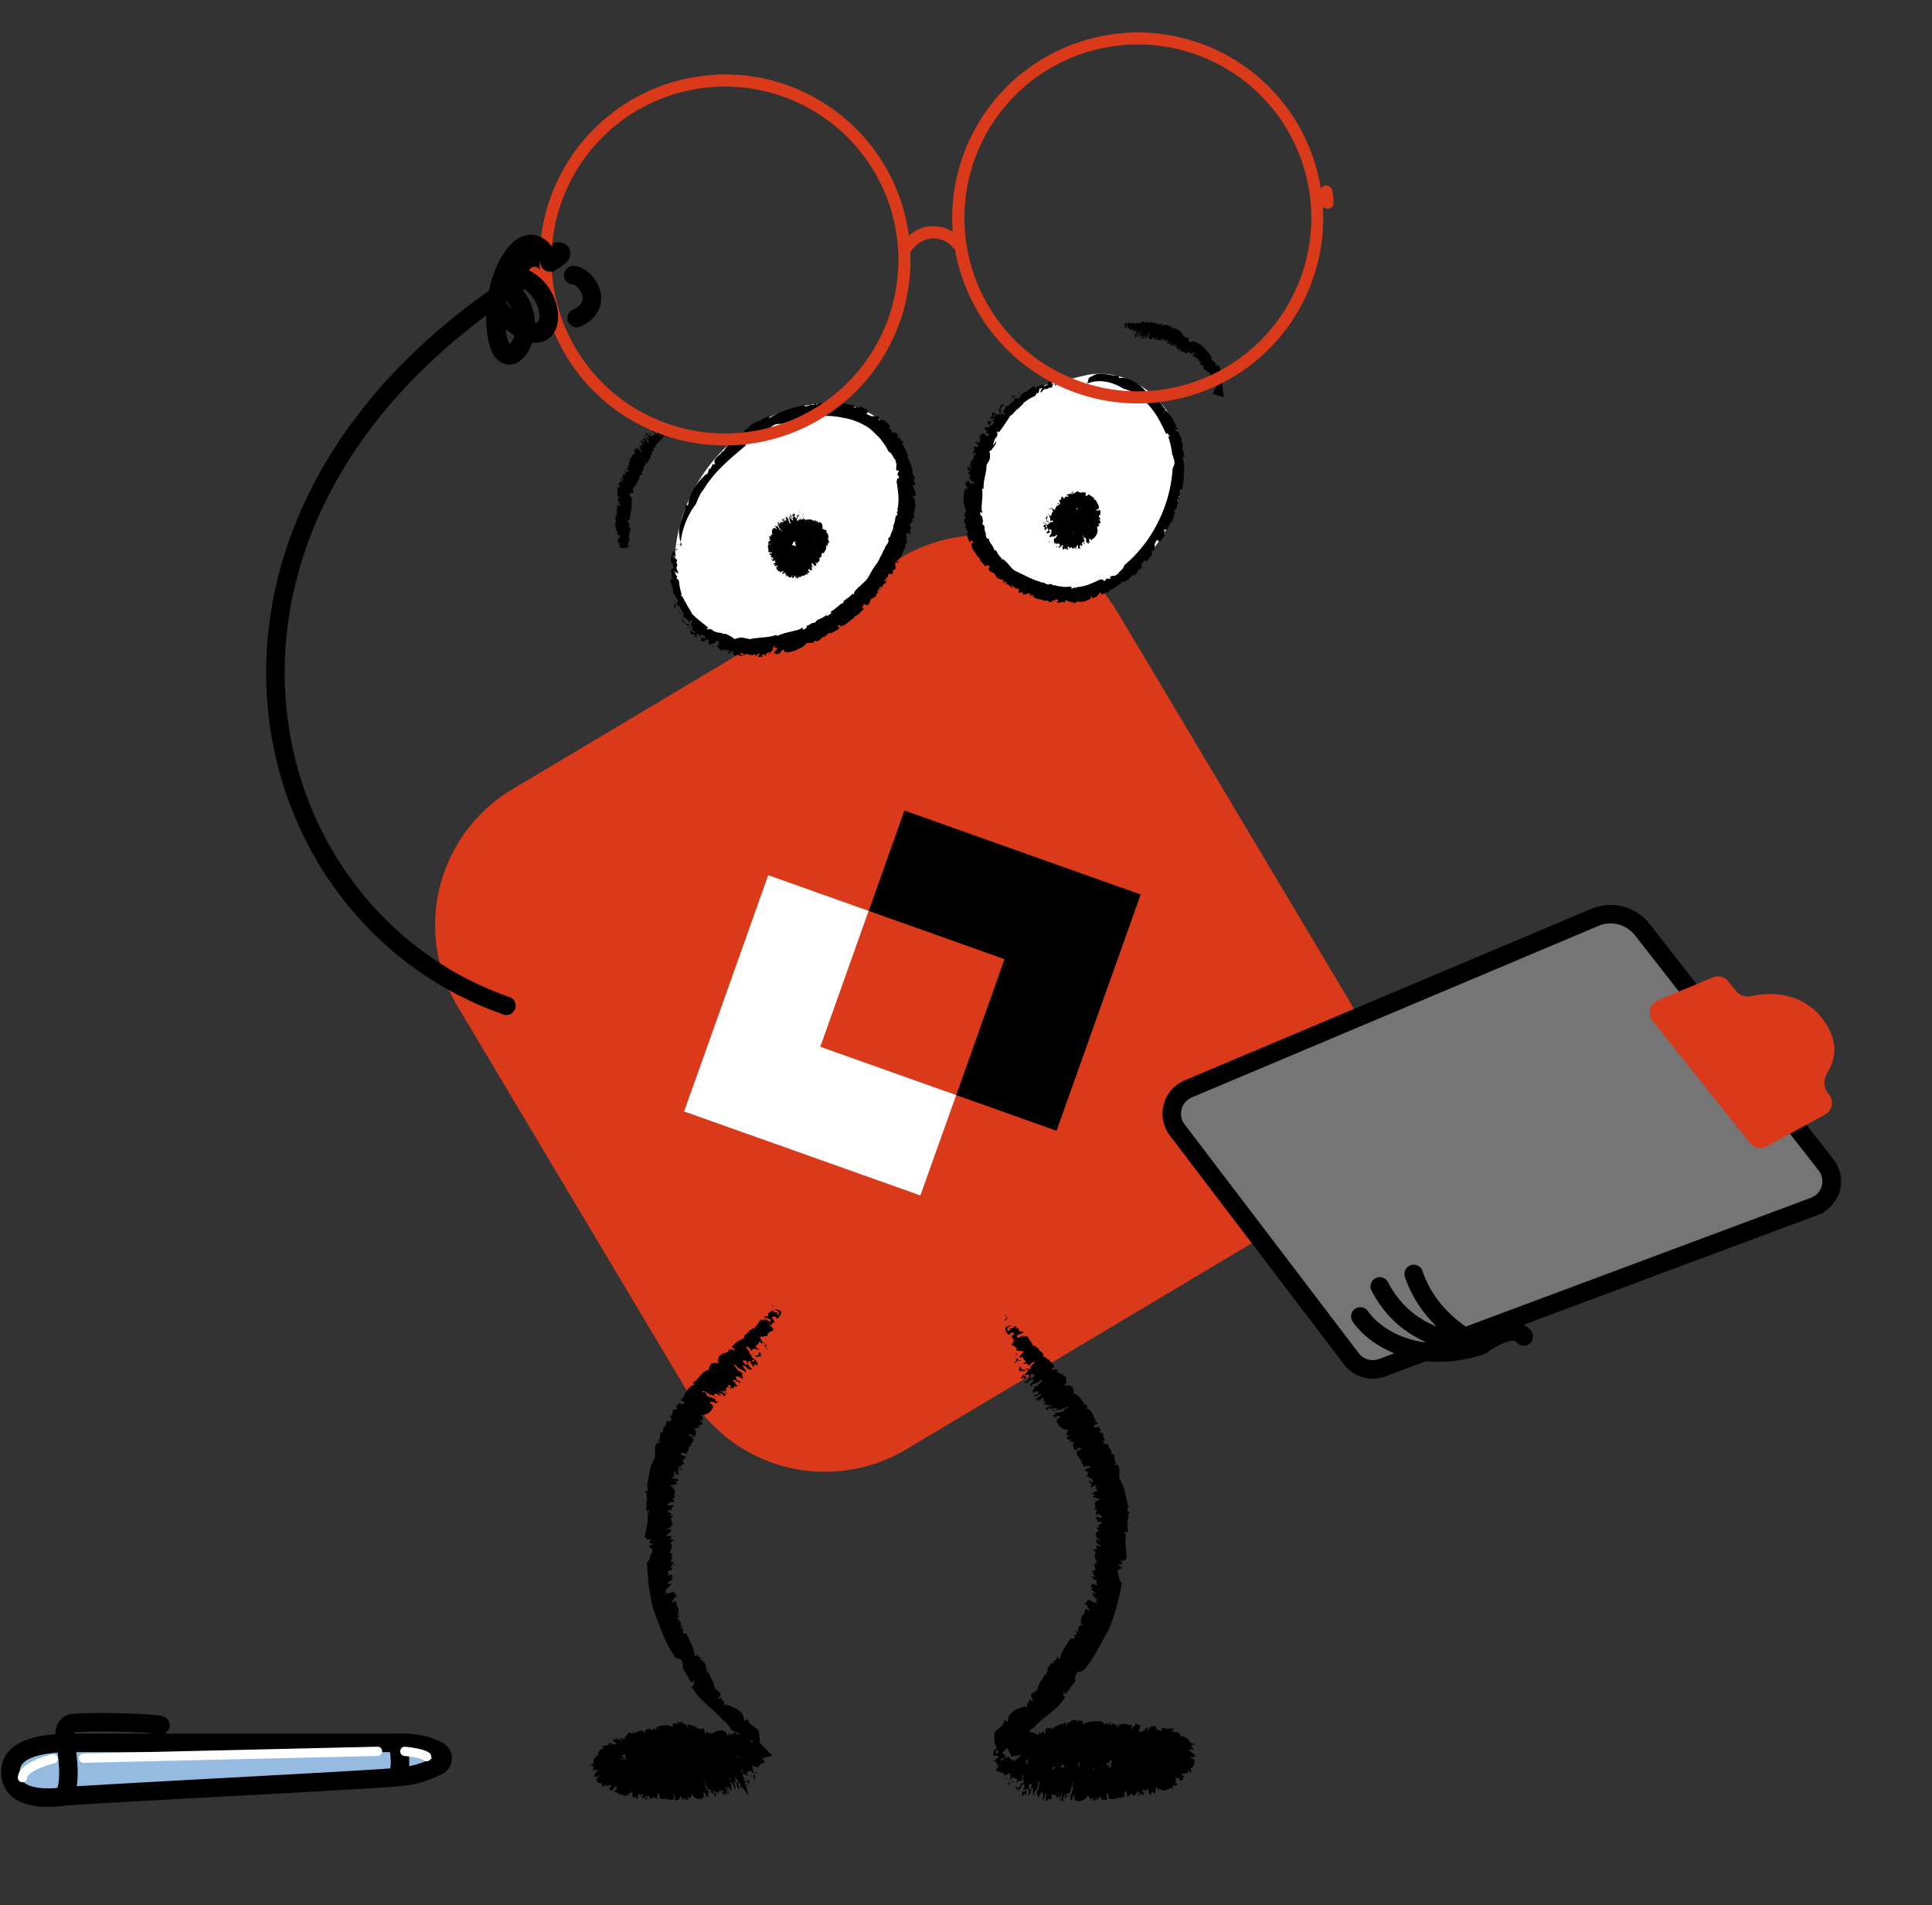
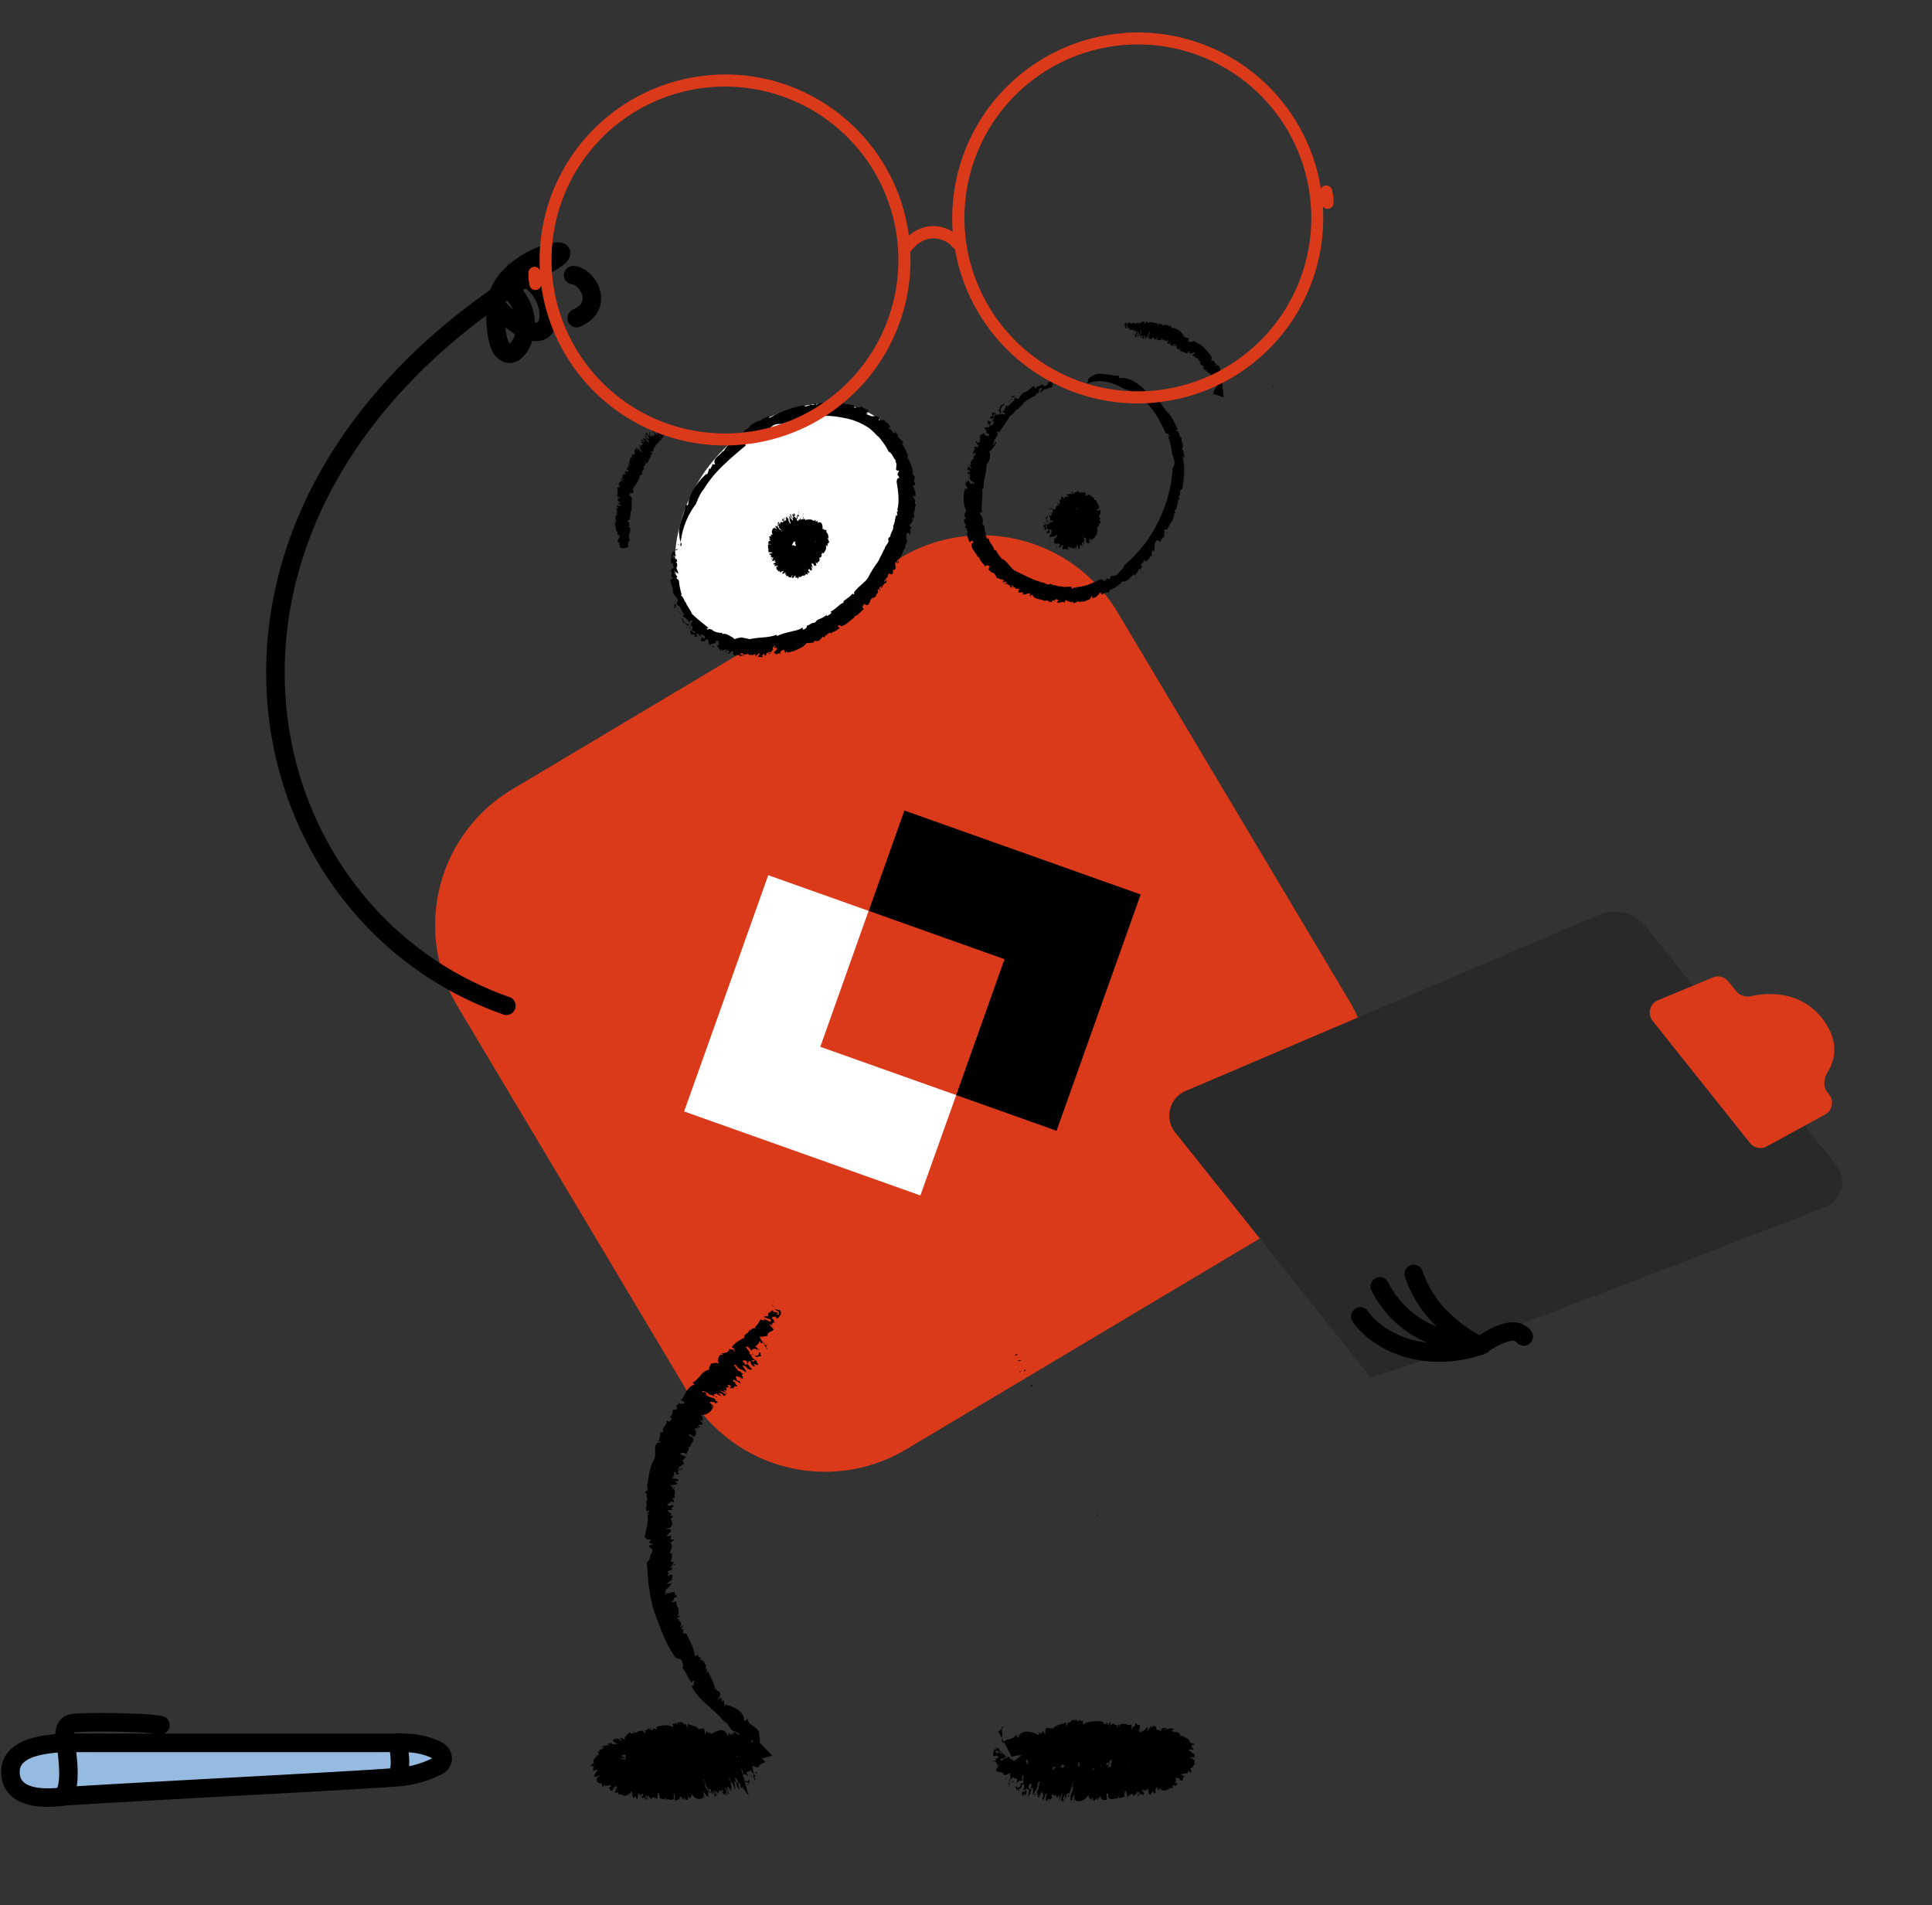
<svg xmlns="http://www.w3.org/2000/svg" width="144" height="142" fill="none">
  <rect width="100%" height="100%" fill="#333333" stroke="none" />
  <path fill="#DB3A1A" d="M34.1 75a11.79 11.79 0 0 1 4.08-16.17l28.96-17.27a11.79 11.79 0 0 1 16.16 4.08l17.27 28.96a11.79 11.79 0 0 1-4.08 16.16l-28.96 17.27a11.79 11.79 0 0 1-16.16-4.08L34.1 75Z" />
  <path fill="#fff" fill-rule="evenodd" d="m64.74 67.89-7.48-2.66-3.6 10.12-2.67 7.49 7.49 2.66 10.12 3.6 2.67-7.48-10.13-3.6 3.6-10.13Z" clip-rule="evenodd" />
  <path fill="#000" fill-rule="evenodd" d="m67.41 60.4-2.66 7.49 10.12 3.6-3.6 10.13 7.48 2.66 3.6-10.12 2.67-7.49-7.48-2.66-10.13-3.6Z" clip-rule="evenodd" />
-   <path fill="#000" d="M75 98.04c-.11-.06-.12.21-.11 0 .05-.06.1-.06.1 0ZM74.12 129.54c-.15-.77.73-.7.74-1.36 0-.05.22.23.27.12-.04-.66.68-.98 1.34-1.13l.05.11c.11-.05-.05-.33.06-.38.06.05.06.1.11.1-.1-.16.06-.21 0-.32.12 0 .22.11.33.11l-.1-.22c-.27-.5.33-.32.29-.65.05.06.05.11.1.11.01-.5.4-.81.57-1.25l.22.22c-.16-.16-.1-.33-.1-.44.22.12-.05-.27.17-.32l.05.05c-.16-.22.22-.05 0-.27l.17.06c-.21-.23.22 0 .17-.17l-.06-.05c0-.11.17-.05.17-.16h.06c0-.17.22-.16 0-.33.22.06 0 .16.27.28.12-.6.52-1.1.8-1.53l.27.01c0-.05.06-.22 0-.33 0 0 .12.06.17 0 .17-.05-.21-.22-.05-.27.06.05.11.11.22.17-.1-.17-.05-.28-.05-.44l.1.1c-.15-.21.18-.15.07-.32l.1.11c.23-.05-.26-.22-.1-.27 0 .05.11.05.11.1-.16-.27 0-.43.01-.6l.06.06c.05-.16.17-.27.17-.5.11-.04.33.18.33.02-.27-.12 0-.33-.38-.4.11-.1.28-.27.23-.38.1.12.38.07.32.23h.22c.11.06-.05.06.11.12 0-.06-.05-.28.06-.28-.1-.17-.43-.39-.37-.55.1.1.32.06.38.17l-.49-.45c0-.06.22.06.17-.05-.06 0-.11-.06-.16-.12.05 0 0-.27.27-.16.11 0 .06.12.17.06.05-.1-.06-.16-.05-.22h.05c.06-.05-.05-.22-.21-.22 0 .06.16.06.05.06-.16-.12-.16-.23-.16-.34.05.06.1.06.22.12-.16-.22-.21-.4-.27-.56-.16-.05.22.12.17.12.27-.16-.16-.45.17-.55 0 .05-.22-.06-.16 0 .05-.11.22-.05.16-.11.11 0 0-.1-.05-.17-.05-.05.06 0 .06.06-.11-.11-.21-.5 0-.66-.05 0-.26-.17-.26-.22l.16.06c.11 0 0-.17.17-.17-.22-.11.16.4 0 .28.16 0-.28-.23 0-.17 0-.1-.16-.22 0-.27-.05 0 .27.11.22.06 0-.17-.1-.06-.16-.17l-.05-.06c-.17 0 .05-.1-.17-.1.17 0-.05-.23.23-.17l.21.06c0-.06-.21-.11-.32-.17h.1c-.38-.06.06-.1-.2-.22.1-.11 0-.28.27-.33-.1-.1-.21-.17-.16-.28.06 0 .06.06.11.06.11-.05 0-.1-.05-.16.05 0 .22-.16.33-.22-.1-.1-.32-.06-.43-.06.33-.1-.27-.23.06-.38.05 0 .16.11.27.06.33-.1-.27-.17-.1-.28l-.28.05c.17-.05-.21-.17.12-.22-.11-.05.05-.16-.22-.11.22-.27-.21-.5.29-.71-.06 0 0-.11-.17-.06-.16.1.11.06 0 .11h-.1c.05-.05.05-.16.32-.1.17-.22-.49-.07-.43-.29.1 0 .16-.05.11-.1l-.22-.06c0-.11.28-.16.44-.21-.05-.06-.05-.17-.21-.12l.22-.16c-.17.1-.11 0-.22-.06h.06c.05-.05 0-.1-.06-.1-.1.05-.16.15-.16.15-.11 0-.11-.05-.22-.06.22-.05.11-.16.11-.21 0-.06-.22 0-.16-.06.1-.05 0-.11.16-.1.06 0-.05.05 0 .1.06-.05.22-.1.12-.16-.11-.06-.4.16-.28 0h.22l.06-.16-.17.05c.06-.06.06 0 .06-.06-.22.05-.1-.16-.33-.11-.05-.06.06-.17.06-.22.06-.11 0-.17-.16-.17h.06c0-.05-.06-.1-.17-.11.11-.1.67-.26.4-.27-.06-.1-.4 0-.45.05.06-.22-.27-.28-.1-.55-.05 0-.1.05-.16 0-.05-.28-.43-.4-.15-.72.1.05.16-.05.27-.1-.16-.01.12-.17-.16-.06-.16.05-.22.1-.28.2-.16-.1-.21-.33-.15-.43-.06.05-.11.05-.17.05.22-.1.22-.22.12-.27l-.17.05.11-.11c-.05 0-.33.1-.22 0 .06-.06.11-.06.17-.11-.16 0-.38 0-.33-.17l.17-.16c-.05 0-.22 0-.22.05.06-.22 0-.33.17-.44-.54 0-.76-.34-.91-.67l.1-.06c.06-.1-.21.05-.16 0 .11-.05.17-.16.33-.21.06-.17-.27-.06-.32-.06-.17.05.1 0-.06.1-.05 0 0-.22-.22-.11.06-.05.23-.16.34-.16h-.17c.17-.22.55-.05.77-.32l-.05-.05c.17-.16.33 0 .33-.16-.16 0-.5.1-.55.2-.16-.1-.55.22-.6.05.1-.1.1.11.27-.05.11-.16-.16-.06-.16-.17-.06.11-.28.16-.33.16.06-.1.22-.05.17-.16-.11.05-.28 0-.34.16-.27.1 0-.17-.21-.06.16-.16.5-.16.5-.32-.17.1-.33 0-.56.26 0-.05.17-.16.28-.21.06-.1-.44.05-.1-.17l-.23.1c.06-.05.06-.1.17-.2-.05-.06-.38-.02-.1-.23-.06 0-.11-.11-.28.05-.06.16.22 0 0 .22.17-.22-.11-.11-.22-.11l.11-.06c-.05 0-.05-.05-.22 0 .06 0 .17-.05.17-.1l-.17.1c-.16-.06.28-.22.17-.27h.17c-.06 0 .1-.16 0-.16-.17.05-.33.15-.5.2-.1 0 .17-.16-.05-.1l.22-.06c.05 0 .22-.21.17-.27-.11 0-.33.05-.39.22-.05-.06 0-.17.17-.22-.1-.06-.17.1-.28.1.06-.1.12-.27.23-.43l.28-.1-.06-.06c.22-.05.12-.16.34-.27 0-.06-.11-.06-.17-.06-.22.33-.55.21-.77.43-.16-.06.67-.6.06-.44-.05.05-.33.16-.17.22-.05-.12-.33.15-.27-.06.16 0 .23-.33.5-.33-.11.06 0 .11 0 .11.05-.1.28-.21.22-.32-.05-.06-.16-.11-.27 0-.17.1.1.05-.11.16-.17-.06.11-.28-.22-.12.05.06-.06.22-.17.27h-.11l.11-.05c0-.17-.22.1-.27 0l.17-.22c.22-.1.05.22.32 0-.05-.1-.22 0-.21-.11h.1c0-.05.34-.38.07-.33-.17 0-.11.06-.22.16-.17-.1-.28-.06-.39-.11.23-.16-.1-.17.23-.27-.11.16.05.33.32.22.23-.27.06.11.33-.05-.05-.1.17-.32.34-.48 0-.06-.1 0-.16 0-.17.1-.12.16-.28.26-.05-.16-.22-.22-.44-.12.06-.1.22-.21.28-.16a.85.85 0 0 1-.32-.44c-.17.27-.16-.11-.33.16 0 .1-.12.33-.29.38 0-.06.12-.11.17-.17-.16.06.17-.27-.1-.16.16.06.33-.22.55-.38-.16 0 .17-.1.06-.21-.16 0-.38-.01-.5-.07.07-.27-.26-.33-.37-.39.06-.16.28-.32.28-.38-.05-.05-.17.27-.16.05l.05-.05c-.05 0-.05-.33-.38-.06l.28-.16c0-.06-.06 0-.11 0 .05-.06.11-.17.22-.17.11-.21-.16-.1-.22-.16l-.1.16c-.23 0-.17-.22-.33-.28l.11-.11h-.16c.16-.11.17-.27 0-.17l.5-.15c0 .1-.23.1-.28.27-.06.16.05.22.21.11-.05-.06-.05-.06-.1 0 .16-.22.21-.1.38-.21-.05 0 0-.11-.05-.06.1-.05.16 0 .27.06-.1 0-.11.16-.17.16.17-.16.28-.1.33 0-.11.23.27.07.33.23l-.5.21c0 .17.05.06.05.22.17-.1.39-.2.5-.2l-.12.1c.11 0 .34-.16.39 0 .1.23.26.4.37.56l-.11.11c.33-.15.32.17.54.18.05.27.44.28.32.55.38.23.7.46.86.84l-.22.1c.17-.04-.06.12 0 .17.11-.16.27-.05.44-.1-.06.28.27.34.48.4l-.1.1c.32-.05.26.28.31.5-.05.06-.17.17-.11.22.27-.05.33 0 .54.07.06.1.1.33.1.5.55.17.6.72 1.08 1l-.16.1c.6.19.53.9.9 1.18l-.33.1c-.05.17.22.23.39.06-.06.17.27.23.04.39 0 .16.22.06.27.17 0 .27.05.39.21.55v-.05c-.05 0-.22.05-.22.1.11.06.05.33.38.12-.11.33.43.5.2.83.12-.05.12 0 .23 0 .1.22-.01.55.2.67-.05.05-.22 0-.16.1.05.06.1-.05.22 0 .32.29.03.83.2 1.1.37.56.4 1.22.56 1.83H84c.32.17-.23.55.2.6-.05.06 0 .17-.16.17.21.17-.18.5.1.72 0 0 0-.06-.06-.06-.17.22.1.44-.07.71-.05 0-.05-.05-.16-.06-.17.11.32.23-.06.28 0 .05.22.06.16 0-.17.55.04 1.16.02 1.7-.28.38-.65-.06-.38.27-.06 0 .16.06.05.06.1.16-.44.1-.28.21.22 0 .11.06.27.12-.22.21-.44.2-.28.43l-.1-.06c.26.28.04.5.36.78a14.86 14.86 0 0 1-1 3.55c-.62 1.03-1.08 2.18-1.92 3.04-.44.05-.44.05-.5.37-.05-.05-.05-.05-.1-.05.21.17-.12.16.1.38-.28.33-.51.7-.79 1.03 0-.05-.1-.22-.16-.17l.05.17-.05-.06c0 .06.05.22.16.23-.57 1.03-1.68 1.5-2.35 2.31-.27.1-.44.43-.56.7-.83.38-1.55.69-1.94 1.45-.1-.44-.53-1-.42-1.38ZM75.1 98.15c-.05.1-.06.22-.22.32.05-.1.11-.27.22-.32Z" />
  <path fill="#000" d="M75.82 100.9c.05 0 0 .06-.06.12-.05 0-.1.05-.1 0 .05-.06.1-.11.16-.11ZM76.14 101.4c-.11.06-.28.06-.33 0h.33ZM76.12 102.18c-.05.1-.11.1-.16.05.1 0 .1 0 .16-.05ZM76.4 102.07c.05.06 0 .11-.06.17.06-.11-.1-.06.06-.17ZM76.87 103.23s.16 0 .05.11c.06-.05-.22 0-.05-.1ZM77.36 103.63c0 .1-.12.1-.12.1l.12-.1ZM81.78 112.94l-.1-.06h.16l-.06.06ZM81.2 117.37c.06.06-.1 0-.16 0 .05-.05.16.06.16 0ZM80.88 119.9l.22.1-.22-.1ZM74.65 130.7c.1-.05-.1-.22.05-.1 0 .1 0 .16-.05.1Z" />
  <path fill="#000" d="M74.67 129.5v.22l.1.22c.17-.44.77-.2.95-.65.05-.05.1.34.16.23.17-.6.88-.53 1.42-.25v.11c.11.06.12-.27.23-.27 0 .05 0 .11.05.17 0-.22.16-.11.17-.28.05.06.1.23.16.28v-.22c.01-.55.39-.05.5-.32v.17c.28-.38.72-.37 1.05-.53 0 .05 0 .22.05.33 0-.22.11-.33.17-.38.05.22.17-.22.27-.1v.05c.06-.28.17.11.17-.16l.05.16c0-.33.16.17.22 0v-.05c.06-.1.11.06.17 0v.06c.16-.1.21.11.22-.16.05.22-.17.1-.06.38.5-.26.99-.25 1.48-.19.05.11.1.17.1.22.06-.05.17-.05.23-.16 0 0 0 .11.05.17.05.1.11-.28.22-.16-.06.05-.06.16-.06.27.11-.22.22-.16.33-.21 0 .05-.05.05-.05.16.1-.22.16.06.27-.05l-.06.16c.1.23.06-.32.23-.21-.06.05-.06.1-.06.16.17-.27.33-.16.5-.2v.05c.16 0 .27.11.43 0 .06.06-.06.39.05.34.06-.33.27-.05.23-.44.1.06.27.23.38.12-.06.1 0 .38-.12.38l.05.22c-.05.1-.05-.05-.05.1.05.01.22-.1.27-.04.11-.16.28-.49.45-.49-.11.11-.06.33-.12.39l.34-.5c.05 0-.06.23.05.17 0-.05.06-.1.11-.16 0 .06.28 0 .22.28 0 .11-.11.05-.12.16.11 0 .17-.05.28-.05v.06c.05.05.27-.05.28-.22-.06 0-.06.17-.11.06.16-.16.33-.1.44-.1l-.17.16c.28-.16.5-.16.77-.1.1-.1-.28.16-.22.1.05.23.65.02.54.35-.06 0 .16-.11.1-.11.06.06-.1.16 0 .16-.1.06.12 0 .22.06.11 0-.05.06-.1 0 .16 0 .65.23.59.5.05-.05.38.07.38.12h-.22c-.11.05.1.17-.06.22.1.05.06-.06-.05-.17-.1-.06-.22-.11-.1-.11-.12.05.37.12.1.17.05.1.32.17.16.27 0-.05-.28-.06-.28.05.06.12.11 0 .22.17l.1.06c.17 0 0 .16.17.06-.1 0-.06.1-.06.16s-.05.06-.16.05h-.22c0 .05.27.11.32.17h-.1c.38.06-.06.16.2.28-.16.1-.1.32-.38.37.05.11.16.28 0 .33 0-.05 0-.05-.12-.1-.16.04-.05.04-.05.16-.06-.06-.28.04-.5.04.05.11.27.17.33.23-.39-.12-.01.33-.4.26 0-.05-.04-.22-.2-.17-.39-.17.1.28-.23.28l.27.17c-.22-.06-.06.27-.33.04.05.11-.28 0 0 .22a.76.76 0 0 0-.5.16c-.17.05-.33.1-.55-.12 0 .05-.1.05-.06.16.17.12.06-.1.12-.05-.06 0 0 .1 0 .1-.12-.05-.22-.05-.22-.27-.27-.11-.01.5-.28.43 0-.1-.05-.16-.11-.1-.06.05-.06.16-.11.21-.17 0-.16-.28-.21-.44-.06.05-.17.05-.17.21l-.1-.22c.1.17-.07.11-.07.17v-.06c0-.11-.1 0-.1 0 .05.1.1.16.16.22 0 .11-.06.05-.12.22 0-.22-.1-.11-.16-.17-.05-.06-.06.16-.06.16 0-.1-.1 0-.05-.16 0-.06.05.1.06 0-.06-.06-.05-.28-.11-.11-.06.1.05.38-.06.27 0-.05 0-.1.06-.22l-.11-.11v.16-.1c0 .22-.17.05-.17.27-.06 0-.1-.12-.16-.12-.06-.1-.17 0-.17.11v-.06c-.05 0-.1 0-.17.17-.1-.12-.1-.66-.15-.45-.11 0-.12.33-.07.44-.16-.11-.33.22-.49-.06 0 .05 0 .1-.05.16-.22-.06-.5.21-.71-.12.05-.06 0-.17 0-.28-.06.17-.05-.16-.11.11 0 .17 0 .22.05.33-.11.11-.33.1-.44-.06.05.06 0 .1 0 .16 0-.27-.1-.33-.16-.22v.17l-.06-.17c-.05.05-.06.33-.11.16v-.16c-.05.1-.22.32-.28.21l-.05-.22c-.05 0-.1.16-.05.22-.17-.17-.22-.17-.27-.39-.28.49-.67.48-.94.42v-.1c-.05-.12-.06.21-.11.1.06-.1-.05-.28.06-.38-.1-.12-.17.21-.22.21 0 .17.06-.1.05.11 0 .06-.16-.1-.17.11 0-.11.01-.27.07-.38l-.06.1c-.05-.27.23-.48.18-.81l-.06.05c-.05-.28.17-.27.07-.38-.06.1-.18.43-.12.54-.17.06-.12.55-.29.55-.05-.17.11 0 .12-.22-.05-.22-.17.1-.22 0 .05.1-.01.32-.07.38-.05-.11.06-.22-.04-.28-.06.11-.17.22-.07.33-.06.33-.1-.11-.22.1 0-.21.18-.48.07-.6 0 .22-.17.28-.18.6-.05-.05 0-.22.01-.38-.05-.17-.23.38-.16-.06l-.06.22c0-.05-.05-.11-.05-.28-.06 0-.23.28-.16-.05 0 .05-.17 0-.17.21.05.17.11-.16.1.17 0-.27-.1 0-.22.1v-.1c-.05.05-.1 0-.16.16.05-.06.05-.17 0-.17l-.06.17c-.16.05 0-.33-.1-.33l.11-.11c0 .05-.05-.17-.1-.11-.06.16-.12.38-.18.49-.06.05 0-.22-.1-.06l.1-.22c0-.05.01-.27-.1-.33-.05.06-.22.27-.12.38-.05 0-.1-.1-.05-.22-.1.06 0 .17-.11.28 0-.12-.1-.34-.1-.5l.17-.27h-.06c.12-.22 0-.17.12-.44-.05-.06-.1.05-.16.1.04.45-.23.5-.3.88-.16.05.08-.88-.2-.39 0 .11-.12.33-.01.28-.11-.06-.17.32-.22.16.1-.11 0-.39.17-.55-.06.1.05.11.05.06 0-.17.12-.33.01-.39-.05 0-.16 0-.17.22-.06.22.11 0 0 .22-.17.05-.1-.28-.22.05.1 0 .05.22 0 .33l-.12.05.06-.1c-.1-.12-.12.2-.22.15v-.27c.12-.22.16.16.28-.22-.1-.05-.17.16-.22 0 .06 0 .06-.06.11-.05-.05 0 .07-.55-.16-.28-.1.1-.05.1-.11.27-.17 0-.22.1-.33.1.11-.27-.17-.05 0-.32 0 .16.22.22.33-.05 0-.33.11.05.23-.22-.11-.06-.05-.33 0-.55-.05 0-.05.06-.1.11-.06.16 0 .22-.07.38-.1-.1-.27 0-.38.16a.6.6 0 0 1 .11-.33.62.62 0 0 1-.43-.17c0 .33-.17 0-.23.33.05.1.05.33 0 .49-.06-.06.05-.16.05-.22-.11.16 0-.33-.16-.06.16-.05.17-.38.23-.6-.17.11.06-.16-.05-.22a.88.88 0 0 1-.44.16c-.05-.28-.44-.17-.6-.34 0-.17.23-.33.23-.44-.11-.05-.17.27-.17.05l.06-.05c-.06 0-.05-.11-.1-.17-.06-.05-.12-.1-.34-.06.11-.05.22-.05.33-.1 0-.06-.05-.06-.1-.06.1-.05.16-.1.22-.1.17-.16-.11-.12-.1-.22-.06.05-.12.05-.17.1-.17-.17 0-.33 0-.55l.17.06c0-.05-.05-.11-.05-.16.05.05.16.05.16.05h.06s.05 0 .05-.05l-.06.16h.06c.05.12.16.17.21.23-.1 0-.21-.12-.38-.17-.16 0-.16.16.05.22 0-.06 0-.06-.05-.11.27.06.22.11.38.11 0 0 .06 0 0-.05.11.06.17.06.17.06-.11 0-.17.05-.22.05.22 0 .27 0 .27.06-.11.05-.06.1 0 .05.05 0 .16-.05.1 0-.16.17-.32.22-.43.22-.06.1.05.05 0 .16.16-.1.33-.27.44-.26l-.12.1c.11 0 .23-.21.28-.16.05.11.22.23.38.28l-.06.17c.17-.33.28-.05.44-.16.1.22.44-.04.44.28.33-.04.65-.1.98.08l-.11.22c.1-.17 0 .16.05.1 0-.21.11-.21.23-.37.1.22.32.06.5-.1l-.01.16c.17-.27.27 0 .43.12 0 .05 0 .22.05.22.12-.27.17-.22.34-.38.11 0 .22.11.32.23.4-.32.77-.04 1.16-.25v.21c.39-.37.82.02 1.15-.2l-.06.34c.1.1.22-.11.22-.33.11.11.23-.16.33.12.1.05.11-.17.22-.22.22.11.28.12.44.06h-.05c0 .06 0 .22.05.22.05-.1.27.06.17-.32.21.22.44-.21.65.12 0-.11 0-.11.06-.22.17 0 .38.23.5.01.05.06 0 .17.05.22.05-.05 0-.16.05-.22.28-.21.6.18.82.07l.34-.16c.05 0 .1-.05.16-.05h.06c.05 0 .1 0 .16-.05l.06.06c-.06-.17 0-.06.05-.06.05.06.11.06-.05-.1.05.05.05 0 .21.16-.1-.11 0-.05.06-.05.05 0 .16 0 0-.06l.05.06c.28.06 0-.11.23-.05.05 0 .05.05.16.11.22.06-.44-.23.1-.05 0 0-.26-.12-.26-.06.16-.05.16-.16 0-.22-.1-.06-.22-.12-.27-.12.27-.16.99-.2.5-.2.1-.06-.23.04-.11 0-.17.04.55-.27.22-.17-.33.1-.22.05-.39.1.17-.1.39-.26.12-.21l.16-.06c-.5.16-.33 0-.77.32h-.17c-.05 0-.05 0-.05.05h-.28c-.43-.01-.87-.08-1.25-.09-.82-.23-1.65-.08-2.52-.32-.21-.33-.21-.33-.43-.17v-.11c0 .28-.17.05-.17.27-.33 0-.6.05-.93.1.05-.06.06-.28 0-.23l-.06.17v-.06c-.05.06-.05.17 0 .28-.78.31-1.65-.03-2.42.23-.22-.06-.44.15-.6.26a2.46 2.46 0 0 0-1.43.03l-1-1.89c.16-.1.27-.21.38-.32-.27-.17 0 .44-.12.77Z" />
  <path fill="#000" d="M74.54 130.7c-.05-.11-.1-.22-.1-.38.05.16.1.27.1.38ZM75.05 132.47v.1c-.05 0-.11.12-.11.06.06-.05.11-.1.11-.16ZM75.6 132.7a.3.3 0 0 1-.28.16l.28-.16ZM75.97 133.36c0 .11 0 .17-.06.17 0-.11 0-.11.06-.17ZM76.08 133.1c.06 0 .05.1.05.16 0-.11-.1 0-.05-.17ZM77.11 133.72c.06 0 .11-.11.1.05.01-.1-.16.1-.1-.06ZM77.72 133.62c0 .05 0 .05 0 0 .05.05 0 .16 0 .16v-.16ZM87.93 132.55v.1l-.06-.1h.06ZM87.13 128.47c-.11.05 0-.11 0-.11.05 0-.11.1 0 .1ZM84.44 128.36l-.06.22.06-.22ZM86.7 131.48c.05-.05.1-.16.16-.16v-.28c-.38.27-.76-.18-1.15.2-.05 0 0-.33-.1-.28-.4.5-1 .2-1.53-.14v-.1c-.11-.06-.17.27-.28.21v-.17c0 .23-.16.11-.22.28-.06-.06-.05-.22-.1-.34l-.06.22c-.12.55-.39 0-.56.27v-.17c-.33.32-.77.32-1.1.42v-.33c0 .22-.1.27-.22.33-.05-.22-.17.21-.27.1v-.05c-.06.27-.16-.12-.22.16l-.06-.17c0 .33-.16-.17-.21 0v.05c-.06.11-.11-.06-.17 0v-.06c-.17.11-.22-.11-.22.16-.05-.22.17-.1.06-.38-.5.27-.99.26-1.48.25-.06-.11-.11-.12-.1-.22-.06.05-.17.05-.23.16 0 0-.05-.12-.05-.17-.1-.11-.12.27-.22.16.05-.05.05-.16.06-.27-.12.22-.23.16-.34.21 0-.05.06-.05.06-.16-.11.21-.22-.06-.27.1l.05-.16c-.16-.17-.06.33-.17.21.06-.05 0-.1.06-.16-.17.27-.33.16-.5.27v-.06c-.16 0-.27-.06-.43.05-.06-.06.06-.39-.1-.33-.07.32-.28.1-.23.43-.11-.06-.28-.17-.33-.12l-1.6.58 1.56-1.24.05-.05c0 .11.16.33.1.39v-.06.11l.11.17c.05.11-.1 0 0 .1.05.01.17-.15.22-.15.06-.22.01-.55.18-.66-.06.11.16.34.1.39l.07-.6c.05-.06.05.22.1.1v-.21c.06.06.17-.1.28.17.05.11-.06.1 0 .16.1-.05.05-.1.16-.16v.06c.06 0 .17-.16.06-.33-.05 0 .05.16 0 .1 0-.16.11-.26.17-.26v.22a.83.83 0 0 1 .28-.5c-.05-.16 0 .28 0 .23.21.17.33-.38.54-.1 0 .05-.05-.22-.05-.17.11 0 .1.22.16.12.06.1.06-.06.12-.11 0-.11.05.05 0 .05.05-.1.33-.38.55-.2 0-.06.06-.34.11-.33v.16c.05.11.17-.05.16.11.06-.22-.33.27-.22.05.05.17.12-.32.17-.05.1 0 .11-.27.27-.1-.05 0 0 .27.05.22.11-.06 0-.11.12-.16l.05-.11c-.05-.17.11 0 .06-.17.05.17.17-.1.22.17v.22c.05 0 .05-.27.06-.38 0 0 .05.05.05.1-.05-.38.1.01.17-.26.1.11.27-.05.38.17.05-.1.11-.27.22-.22 0 .06-.06.06-.06.11.06.11.06 0 .11-.05 0 .06.16.22.22.33.05-.1 0-.33 0-.44.1.34.23-.27.39.07 0 .05-.11.16 0 .27.1.33.1-.27.27-.1l-.05-.28c.05.17.17-.21.16.11.06-.1.16.12.11-.21.22.22.5-.21.66.34 0-.06.1 0 .05-.16-.05-.17-.05.1-.1 0l.05-.12c.05.06.11.06.05.33.16.17.12-.49.34-.37 0 .1 0 .16.05.16l.11-.22c.1.06.05.28.1.5.06-.05.17-.05.17-.16l.1.28c-.05-.17.06-.11.06-.17l-.06.06c0 .1.11.05.11 0 0-.11-.1-.17-.1-.22.06-.11.1-.06.11-.17 0 .22.1.17.16.17.06.06.06-.16.06-.16 0 .1.11 0 .05.16 0 .06-.05-.1-.05 0 .05.06.05.28.1.12.06-.11.01-.39.12-.28-.06.06-.06.11-.06.22l.1.11.01-.16v.1c.06-.21.16-.04.17-.26.05 0 .1.1.16.16.05.11.16.06.22-.1v.05c.05 0 .11 0 .17-.1.1.16-.02.71.1.44.1 0 .17-.33.12-.44.16.11.33-.16.49.12 0-.06 0-.11.05-.16h.06l1.96.58-1.12 1.2c-.17.15-.28.37-.45.53-.16.16-.38.21-.6.1.06-.1-.05-.17-.1-.28 0 .17-.17-.11-.06.17.05.16.05.22.21.28-.22.16-.55.2-.66.1.05.05.05.1 0 .16 0-.28-.16-.28-.27-.17v.16l-.06-.16c-.05.05 0 .33-.11.16 0-.06 0-.11-.05-.17-.11.11-.23.38-.33.22l-.06-.22c-.05 0-.1.16-.05.21-.17-.16-.22-.16-.27-.38-.23.49-.56.48-.83.47v-.1c-.05-.12 0 .21-.06.1 0-.1-.05-.22.01-.38-.1-.11-.11.22-.17.27 0 .16.06-.1.05.11 0 .06-.16-.11-.16.1-.05-.1-.05-.27-.05-.38l-.06.11c-.1-.28.12-.5.02-.82l-.06.05c-.1-.22.12-.27-.04-.38-.06.1-.07.49-.01.54-.12.06-.01.55-.18.55-.05-.11.11-.05.06-.22-.1-.16-.11.11-.22.05.05.06.05.33 0 .39-.12-.12 0-.22-.11-.22 0 .16-.06.27 0 .32-.02.33-.12-.05-.18.17-.05-.22.07-.5-.1-.61.06.22-.11.33 0 .6-.06-.05-.06-.22-.05-.33-.11-.1-.12.39-.17 0v.22c-.06-.06-.06-.11-.1-.22-.06 0-.12.33-.17 0 0 .05-.17.05-.06.27.1.11.05-.16.16.11-.1-.22-.11.06-.17.16l-.05-.1c0 .05-.11.04-.06.16 0-.06 0-.17-.05-.17v.22c-.12.1-.1-.33-.16-.28l.05-.16c0 .05-.1-.11-.1-.06l-.01.55c-.06.11-.06-.16-.11 0l.05-.22c0-.06-.1-.28-.15-.28-.06.06-.07.33-.01.44-.06 0-.11-.11-.1-.22-.12.05.04.17-.01.33-.06-.11-.22-.28-.27-.39l.06-.33h-.05c.05-.22-.06-.17-.05-.44-.05-.06-.06.05-.11.1.15.4-.01.56.03.94-.16.1-.25-.83-.32-.28.05.11 0 .39.1.28-.1 0 0 .38-.16.22.05-.17-.16-.34-.05-.61 0 .11.11.06.11.06-.05-.11-.05-.39-.16-.34-.05.06-.16.06-.11.28.05.22.11-.06.1.16-.1.11-.15-.22-.16.17.05-.06.1.16.16.33l-.11-.11v-.17c-.16-.06 0 .28-.17.22l-.1-.28c0-.22.22.06.12-.33-.11 0-.12.22-.23.1 0-.05.06-.04.06-.1-.05 0-.15-.5-.22-.17-.05.11 0 .17.05.28-.16.05-.16.21-.27.27-.05-.28-.17 0-.1-.28.04.17.26.12.32-.16-.1-.33.11 0 .12-.33-.11 0-.16-.33-.21-.5-.06 0-.06.11-.06.11 0 .22.05.17.1.4-.16-.07-.27.1-.28.31-.05-.1-.05-.27-.04-.33-.17.11-.33.1-.5.05.16.33-.16.1-.06.38.1.06.21.28.16.45-.06 0 0-.17-.05-.22-.06.16-.16-.28-.17 0 .11-.12-.05-.4-.04-.67-.11.16 0-.16-.1-.16-.12.16-.23.27-.34.37-.16-.22-.39.05-.5.05-.1-.11-.04-.44-.15-.44-.11 0 .1.33-.06.16v-.05c-.06.05-.27-.17-.28.21v-.33l-.05.05c0-.1-.05-.22 0-.27-.1-.22-.16.05-.27.05l.05.17c-.16.16-.27-.06-.38.04v-.16l-.1.1c0-.16-.06-.27-.12-.16.12-.1.17-.27.23-.44.05.12-.06.22 0 .39.05.16.16.11.16-.05-.05 0-.05 0-.11.1 0-.27.06-.21.12-.43 0 0-.06-.06-.06 0 .06-.11.11-.17.17-.16-.06.1.05.16 0 .21 0-.22.05-.27.16-.21.1.27.17-.16.33-.1-.06.21-.06.43-.17.48.1.12.11 0 .16.12 0-.17.07-.44.12-.55v.17c.06-.11.06-.33.17-.33.22.06.38.06.55.07l.05.16c.06-.38.28-.16.33-.32.22.11.39-.22.55.06.33-.16.6-.37.94-.36v.27c.05-.16.05.11.1.06-.1-.17.06-.28.06-.44.17.17.33-.1.45-.27l.05.17c.06-.33.33-.1.5-.05.05.06.1.22.15.17.06-.27.12-.27.23-.43.11 0 .28 0 .44.12.33-.44.77-.26 1.21-.48l.05.22c.4-.43.94-.09 1.32-.25l-.06.33c.1.12.22-.1.23-.32.1.1.22-.16.27.11.1.06.11-.16.17-.21.16.1.21.06.22 0 0 .06.05.22.05.22 0-.1.1.06-.05-.33v.06l.05.1c0 .06.05.12.05.12.06.05.06.05 0 0l.73 1.93c-.05 0-.05-.05-.1-.1 0 .1-.06.1-.06.21-.17 0-.38-.23-.5-.06-.05-.06.06-.17 0-.22-.05.05 0 .16-.05.21-.28.22-.6-.23-.87-.18-.5.21-1 .1-1.43.2v-.06c-.12.33-.38-.28-.44.16-.06-.06-.17 0-.1-.17-.12.22-.39-.17-.5.1l.05-.05c-.21-.17-.33.1-.54-.07 0-.05.05-.05.05-.16-.1-.17-.11.38-.22 0-.05 0 0 .21 0 .16-.43-.12-.82.2-1.21.36-.33-.17-.15-.66-.32-.34-.06-.05 0 .17 0 .06-.06.1-.22-.39-.27-.17.05.22 0 .16-.01.27-.22-.11-.27-.33-.38-.11v-.11c-.12.38-.33.26-.4.65-.66.2-1.21.52-1.82.79l-.21-3.25.77.02c.87.18 1.75.03 2.68.21.21.34.26.34.49.18v.1c0-.27.16-.04.16-.26.33.06.66-.05 1.05-.1-.06.06-.06.28 0 .23l.05-.17v.06c.06-.06.11-.17.06-.28.88-.25 1.86.2 2.8.11.2.12.54.01.76-.04.54.29 1.03.51 1.58.53l-.1 2.13c-.16 0-.33.05-.55.1.05.22.12-.43.45-.6Z" />
  <path fill="#000" d="M76.02 130.95c0 .1-.06.16-.11.22 0-.11.11-.33.11-.22ZM78.08 132.03c0-.06.06.06.06.06s-.06.1-.06.05c.05.06 0-.06 0-.11ZM78.68 132.04c0 .11-.11.22-.17.27l.17-.27ZM79.28 132.44c.05.1.05.16 0 .16v-.16ZM79.28 132.16c.06 0 .06.06.11.11 0-.05-.11.11-.1-.1ZM80.43 132.35s.06-.11.11 0c0-.11-.06.16-.11 0ZM80.93 132.08c.05.06.05.11.05.17l-.05-.17ZM81.86 129.03l.06-.06v.11l-.06-.05ZM77.63 129.77c-.06.1-.05-.11-.1-.11.1-.06.05.1.1.11ZM57.58 97.03c.16-.07.13.2.1-.01-.05 0-.1-.04-.1.01ZM56.59 129.4c.07-.78-.8-.68-.86-1.28 0-.06-.25.25-.27.08-.02-.66-.71-.97-1.4-1.17l-.04.11c-.11-.04.02-.33-.1-.43-.05.07-.04.12-.15.13.15-.13-.08-.21.02-.33-.11.01-.21.13-.32.14l.15-.18c.28-.47-.32-.35-.25-.69l-.1.12c0-.5-.37-.9-.47-1.33-.05.06-.15.13-.25.2.2-.14.13-.3.12-.4-.21.08.08-.29-.1-.32l-.04.06c.14-.24-.23-.03.02-.28l-.22.02c.26-.2-.22-.03-.13-.2l.06-.01c.04-.12-.12-.04-.13-.15h-.06c-.02-.21-.24-.2.02-.33-.2.08.03.22-.3.25-.07-.65-.4-1.11-.62-1.64-.12-.04-.17-.04-.28-.02.05-.06-.02-.22.07-.34l-.16.02c-.12-.05.2-.25.08-.29-.05.06-.1.12-.2.13.14-.18.07-.28.06-.4l-.1.13c.15-.18-.13-.2-.04-.38l-.1.06c-.23-.08.26-.13.13-.29-.05.06-.1.07-.16.08.2-.25.06-.45.1-.62h-.05c-.02-.16-.15-.31-.11-.48-.06-.05-.37.15-.34-.02.27-.08.02-.33.4-.32-.06-.1-.24-.3-.2-.42-.1.12-.38.04-.37.15l-.23-.03c-.1.07.07.1-.1.12 0-.05.09-.28.03-.33.14-.18.46-.33.43-.55-.1.13-.33.04-.37.1l.5-.39c0-.05-.21.03-.16-.03.05 0 .1-.07.15-.08-.05.01.03-.27-.24-.19-.1.01-.04.12-.16.07 0-.1.1-.12.09-.23h-.06c-.06-.04.09-.22.26-.19 0 .06-.17.02-.1.07.15-.07.19-.24.18-.3-.05.06-.1.07-.2.08.2-.19.23-.35.32-.53.16-.02-.27.08-.15.13-.25-.2.22-.47-.12-.6 0 .06.21-.02.16-.02-.01-.1-.23-.08-.18-.14-.11.01.05-.06.03-.17.1-.07-.05 0-.04.06.1-.12.22-.47.03-.67.06 0 .32-.14.26-.2l-.17.03c-.11-.05-.02-.17-.12-.16.2-.13-.18.41-.03.28-.17-.03.31-.2.04-.17-.01-.1.2-.18.02-.27.06.04-.26.08-.27.03.04-.17.1-.07.15-.19l.04-.06c.17-.02 0-.1.16-.07-.17-.04.1-.17-.19-.2l-.21.03c-.01-.06.26-.09.36-.16 0 0-.06-.05-.11-.04.39.01-.02-.16.25-.2-.12-.15-.03-.32-.2-.36.1-.06.25-.2.19-.3-.06.01-.05.07-.1.07-.13-.1-.02-.1.03-.17-.06 0-.18-.14-.36-.23.1-.07.33-.04.44-.05-.35-.13.25-.25-.04-.38-.06 0-.21.13-.28.03-.34-.13.26-.14.14-.3l.28.08c-.17-.09.2-.18-.13-.2.1-.01-.07-.16.2-.14-.19-.25.22-.52-.24-.74.05 0 .04-.12.15-.07.18.09-.1.06-.04.11l.11-.01c-.07-.1-.07-.16-.3-.13-.12-.21.55-.06.48-.28-.12-.04-.17-.03-.13-.1l.22-.07c-.02-.17-.24-.14-.46-.17.04-.06.03-.17.2-.14l-.23-.14c.17.1.16-.01.2-.07h-.05c-.06-.05 0-.1.05-.11.11.04.12.15.18.2.11-.02.1-.07.21-.08-.22-.03-.12-.15-.13-.2 0-.06.22-.03.22-.03-.12-.05-.01-.11-.12-.1-.06 0 .07.1.01.11-.06-.05-.23-.09-.07-.16.1-.01.4.12.27-.03l-.22.03-.07-.16.17.03-.06-.04c.17.03.09-.18.31-.15.05-.06-.07-.16-.07-.21-.07-.1.03-.17.14-.18H51c-.01-.05.04-.11.15-.12-.13-.16-.64-.27-.42-.29.04-.12.38-.04.45.06-.08-.21.3-.3.1-.56.05 0 .12.04.16-.02.03-.28.4-.38.14-.73-.1 0-.17-.1-.29-.14.17.04-.12-.15.17-.02.17.1.23.09.24.2.15-.13.24-.3.11-.46.06.05.12.05.17.04-.23-.08-.25-.25-.08-.27l.17.04-.13-.15c.05 0 .3.13.22-.02-.06-.05-.12-.05-.12-.1.16-.02.38.01.31-.15l-.19-.2c.06 0 .22-.02.23.09-.02-.22.02-.34-.16-.48.55 0 .8-.31.93-.6l-.12-.04c-.07-.16.18.09.16-.02-.11-.05-.18-.2-.3-.25-.02-.16.27-.03.38-.04.12.1-.1.02.07.1.06.05-.02-.21.21-.07-.06-.1-.23-.14-.3-.2h.11c-.19-.26-.5-.11-.76-.42l.05-.06c-.13-.2-.33-.02-.3-.19.17-.01.46.18.53.28.16-.07.53.27.57.16-.07-.1-.1.06-.23-.09-.08-.21.21-.08.2-.19.01.11.24.2.3.2-.02-.17-.23-.1-.14-.21.12.04.28.02.3.18.29.14.03-.17.27-.03-.13-.15-.46-.22-.48-.38.12.15.34.07.53.32 0-.05-.13-.2-.25-.25-.07-.15.4.13.1-.17l.17.14c-.06-.04-.06-.1-.13-.2.05-.06.39.01.1-.18.05 0 .14-.13.28.08.01.16-.23-.03.02.22-.13-.2.1-.07.21-.08l-.06-.1c.05 0 .1-.07.22.03-.06-.05-.12-.1-.13-.15l.18.09c.16-.02-.25-.25-.1-.32l-.16-.04c.05 0-.08-.16.03-.17.18.1.35.18.48.28.1-.01-.13-.15.04-.12l-.23-.08c-.06-.05-.2-.26-.1-.32.12-.01.35.07.36.23.05-.06-.01-.16-.13-.2.1-.07.13.15.3.13-.08-.1-.1-.32-.17-.48l-.3-.13.06-.06c-.23-.09-.08-.16-.31-.3 0-.05.1-.06.16-.02.2.37.53.28.72.53.21-.08-.57-.7 0-.44.07.1.3.24.14.2.04-.11.3.2.33-.03-.17-.04-.2-.31-.43-.4.12.1 0 .11-.05.12-.07-.16-.24-.25-.2-.31.06 0 .16-.07.28.02.13.16-.1.07.08.16.15-.07-.03-.27.26-.08-.1.06.08.21.15.31l.16-.02-.12-.1c.04-.16.24.15.33-.03l-.14-.26c-.18-.14-.09.23-.34-.02.05-.06.23.03.21-.13l-.1.01c-.01-.05-.33-.4.01-.33.11.04.12.1.24.2.16-.08.27-.04.38-.1-.25-.2.14-.19-.2-.26.08.16-.12.35-.36.2-.2-.25-.04.12-.34-.07.1-.12-.14-.31-.28-.52 0-.05.11-.01.17-.02.18.15.12.16.25.3.1-.17.25-.19.48-.1 0-.11-.19-.26-.24-.2.16-.07.3-.25.4-.43.14.32.2-.07.35.19-.05.11.09.32.2.42.06-.07-.11-.1-.12-.16.18.1-.14-.26.15-.12-.2.07-.3-.25-.54-.44.17.04-.13-.15-.03-.22.17.04.39-.04.55-.06-.03-.27.3-.3.45-.44-.02-.16-.31-.3-.27-.4.1-.08.2.25.18.08l-.06-.05c.05 0 .07-.34.37-.1l-.24-.19c0-.05.05 0 .1 0-.05-.06-.12-.16-.17-.15-.08-.22.15-.13.25-.2l.07.16c.22-.02.2-.24.35-.32l-.12-.1.17-.01c-.18-.1-.2-.26-.02-.16l-.51-.11c.01.1.23.08.3.24.07.16-.03.22-.2.13.04-.06.05 0 .16-.02-.19-.2-.23-.08-.4-.17.05 0-.02-.11.04-.06-.11-.05-.16.02-.26.08.11.04.07.16.18.15-.18-.15-.3-.14-.33.03.14.26-.26.09-.3.2.17.1.4.18.5.17.03.16-.04.06-.02.22-.18-.09-.36-.23-.52-.22l.12.1c-.17.02-.3-.13-.39-.01-.08.23-.28.42-.38.54l.12.1c-.35-.19-.31.14-.54.1-.02.29-.46.28-.33.54-.36.2-.73.36-.96.72l.23.14c-.17-.1.08.15-.03.17-.08-.22-.23-.09-.4-.18.02.27-.3.3-.58.34l.12.1c-.34-.08-.3.25-.39.43 0 .05.13.2.08.2-.29-.07-.28-.02-.55.02-.1.12-.19.3-.17.45-.6.13-.7.69-1.22.97l.13.15c-.64.18-.67.9-1.03 1.16l.3.14c0 .16-.26.2-.44.05.01.16-.31.2-.13.4.02.16-.2.07-.31.14-.02.33-.07.4-.27.58v-.05c.05 0 .23.08.18.14-.1.07-.07.34-.38.1.1.38-.43.55-.23.9-.11-.03-.1.02-.22-.02-.08.23 0 .55-.2.68.06.05.22-.02.18.1-.05.06-.12-.05-.22.02-.3.3-.08.84-.2 1.18-.38.54-.41 1.26-.52 1.83l.06-.01c-.32.14.22.53-.26.64.06.04.02.16.18.14-.2.14.16.48-.15.68 0 0 0-.05.05-.06.14.26-.11.45.08.71.05 0 .05-.06.16-.07.12.1-.37.2.03.27 0 .05-.22.02-.17.02.12.54-.1 1.11-.2 1.68.27.41.66-.02.37.34.06.05-.16.02-.05 0-.1.13.46.18.25.26-.23-.03-.1.06-.27.08.2.26.41.23.22.48l.1-.02c-.35.26-.1.51-.46.77.09 1.26.17 2.53.58 3.75.46 1.17.81 2.34 1.58 3.36.46.12.46.12.5.44.04-.06.04-.06.1-.06-.2.13.08.21-.13.34.31.35.42.78.73 1.14 0-.06.14-.24.2-.14l-.08.18h.05c0 .05-.08.22-.2.18.51 1.1 1.68 1.7 2.38 2.61.3.13.45.5.63.7.87.4 1.67.65 2.2 1.42-.33.03-.01-.6-.16-.98ZM57.48 97.15c.07.1.08.22.26.3-.12-.09-.19-.2-.26-.3Z" />
  <path fill="#000" d="M56.7 100c-.06-.05 0 .06 0 .11.06 0 .12.04.12-.01l-.12-.1ZM56.32 100.54c.12.1.27.03.33.02l-.33-.02ZM56.24 101.32c0 .11.07.16.12.1 0-.05-.06-.05-.12-.1ZM56 101.18c-.05.06.01.11.02.17-.07-.1.16-.07-.02-.17ZM55.36 102.36c-.06 0-.16.02-.04.11-.07-.1.16-.01.04-.11ZM54.78 102.64c.01.06.01.06 0 0-.04.12.07.1.13.1l-.13-.1ZM50.02 111.84l.1-.06-.17.02.07.05ZM50.2 116.57c-.04.07.12.05.12.05 0-.11-.16.02-.11-.05ZM50.22 119.22v-.05l-.21.08.21-.03ZM56.02 129.8c.17.03-.06 0 0 0ZM55.1 129.9c.01-.34-.16-.43-.33-.47-.17-.03-.34-.07-.42-.28 0-.06-.13.34-.14.23-.12-.59-.71-.47-1.17-.14v.1c-.1.07-.08-.26-.19-.25.01.06.02.11-.03.17.03-.17-.12-.1-.14-.26-.05.06-.09.23-.13.3l-.03-.23c-.06-.54-.28-.02-.42-.28l.02.16c-.2-.36-.58-.32-.87-.45 0 .05.02.22-.02.33-.03-.22-.1-.32-.2-.36-.04.22-.14-.2-.24-.09v.06c-.08-.27-.09.12-.17-.15l-.04.17c-.04-.33-.09.18-.16.02v-.06c-.08-.1-.1.13-.17.02v.06c-.12-.1-.2.13-.18-.15-.03.22.12.1.1.38-.41-.23-.84-.13-1.22-.03-.04.11-.03.17-.03.22-.06-.05-.17-.04-.23-.14 0 0 0 .1-.04.17-.04.12-.14-.26-.18-.15.06.05.07.16.08.22-.14-.21-.18-.15-.3-.2 0 .06.06.06.07.17-.13-.21-.15.07-.27-.03l.07.16c-.09.23-.15-.32-.18-.15.06.05.06.1.07.16-.2-.25-.28-.08-.45-.11v.05c-.1.01-.2.13-.32.04 0 .05.14.31.03.32-.14-.26-.22-.03-.31-.35-.05.06-.2.24-.31.2.12.1.15.37.25.3l.02.17c.07.1.05-.06.12.1-.05 0-.17-.04-.22.02-.18-.15-.48-.39-.64-.32.12.05.2.26.31.3-.18-.14-.41-.23-.59-.32-.05 0 .19.15.08.16-.06-.05-.12-.1-.18-.1 0 .06-.26.1.03.28.07.1.11-.01.18.1-.05.05-.17 0-.22.02l.05-.01c.01.05-.27.03-.34-.07 0-.06.18.09.12.04-.17-.04-.33-.02-.38.04.05 0 .17.04.23.08-.33-.01-.5.06-.7.14-.17-.04.27.02.21-.03.08.22-.52.23-.28.42l-.17-.03c-.05.06.18.09.07.15.12.05-.05.06-.15.13l.11-.01c-.16.07-.45.38-.27.58-.1.01-.31.15-.3.2l.16-.02c.11.05.02.17.13.15-.1.07-.06-.04-.02-.1.05-.12.15-.19.05-.12.17.04-.31.2-.04.17 0 .05-.05.06-.04.11-.05.06-.04.12.07.16-.05 0 .26-.14.22-.02.01.1-.1.06-.1.17l-.04.06c-.16.08.07.1-.15.13.16-.02-.03.23.28.08l.21-.08c.01.06-.2.13-.24.25l.1-.01c-.36.15.13.1-.13.23.16.04.18.2.45.12-.04.11-.09.23.08.27 0-.06 0-.06.05-.12.16-.02.06.05.06.1.05-.06.27-.08.49-.1-.05.11-.2.24-.3.3.36-.2.03.28.4.07-.01-.05.03-.17.13-.23.36-.26-.02.28.18.14l-.24.25c.2-.13.07.21.27-.03-.04.11.22-.02.02.22.21-.08.33.02.45.06.11.04.28.02.42-.21 0 .05.11.04.07.16-.1.12-.07-.1-.12-.05l.02.11c.1-.06.15-.07.13-.29.2-.13.05.5.27.47-.01-.11.04-.17.1-.12l.08.2c.1 0 .08-.28.11-.45.06.05.12.05.14.21l.08-.23c-.09.18.01.1.07.16v-.06c-.02-.1.05 0 .1 0-.04.1-.09.17-.14.17.01.11.06.05.08.22-.02-.22.1-.13.15-.13.05-.06.02.16.07.16 0-.11.11-.02.04-.17 0-.06-.04.11-.06 0 .05-.06.03-.28.1-.12.07.1-.01.39.09.27l-.03-.22.1-.12.02.16-.02-.1c.03.21.12.03.14.25.06 0 .1-.12.16-.12.04-.12.1-.02.17.09V134c.05 0 .1 0 .12.1.1-.12.03-.72.11-.46.06 0 .15.32.1.44.15-.13.3.18.43-.1 0 .05.02.1.08.15.2-.08.46.17.58-.17-.06-.05-.02-.17-.03-.28.07.16.04-.17.07.1.02.17.02.22-.02.34.12.1.28.08.38-.1-.05.06 0 .11.01.17-.03-.28.02-.34.14-.24l.02.16.04-.17c0 .06.09.33.12.16l-.01-.17c.06.1.2.31.3.19l.02-.22c.06-.01.13.15.08.2.1-.17.2-.18.18-.4.32.46.6.43.86.3l-.02-.12c.05-.11.08.22.12.1-.06-.1-.03-.27-.1-.37.05-.12.2.2.25.19.07.16-.07-.1.01.1 0 .06.1-.17.18.1-.01-.1-.09-.27-.1-.38l.07.1c.02-.27-.27-.46-.31-.79l.06.05c-.03-.27-.2-.25-.1-.38.07.1.21.42.17.54.12.04.17.53.33.46-.02-.16-.11.01-.13-.2.03-.23.12.1.16-.02-.04.11.09.32.15.37.04-.12-.08-.22-.03-.28.07.1.19.2.1.32.14.32.09-.12.17.1-.03-.22-.22-.48-.18-.6.02.22.2.26.23.59.05-.06-.02-.22-.09-.32.04-.17.26.36.16-.07l.08.2c-.01-.05-.02-.1.02-.27.05 0 .25.25.16-.07 0 .05.1-.02.13.2-.04.17-.13-.15-.1.18-.02-.28.12-.01.18.09v-.11c.05.05.1-.01.11.1-.06-.05-.07-.16-.01-.17l.07.16c.11.04-.1-.32.02-.33l-.12-.1c0 .06-.02-.16.04-.12.07.16.15.38.22.48.06.05-.03-.22.04-.06l-.13-.2c0-.06-.03-.28.02-.34.06.05.2.25.15.37.05 0 .04-.12-.02-.22.11.04.07.16.14.26-.02-.1.01-.33 0-.5l-.14-.26h.05c-.13-.21-.02-.17-.16-.43 0-.05.06.05.12.1.05.38.28.47.37.84.17.04-.2-.86.12-.4.02.11.15.32.03.28.05-.07.2.3.24.13-.12-.1-.04-.38-.22-.52.06.1-.05.11-.05.06-.02-.17-.15-.32-.04-.38.05-.01.1-.02.18.2.08.2-.1 0 .03.21.11.05.02-.28.17.04-.06 0-.03.23.03.33l.12.04-.07-.1c.1-.12.13.2.24.14l-.03-.28c-.14-.2-.15.19-.24-.19.04-.06.18.14.16.04 0-.06-.06-.05-.06-.05s-.1-.49.08-.29c.12.1.07.1.14.26.11 0 .24.14.3.14-.15-.26.1-.07-.1-.32.02.16-.14.23-.28-.03-.09-.32-.1.07-.19-.25.1-.07-.04-.33-.11-.54l.12.1c.07.2.02.21.1.37.1-.07.21-.02.34.13a.6.6 0 0 0-.15-.32.79.79 0 0 0 .37-.15c.04.33.17.04.2.31-.04.12-.02.33.1.43.05-.06-.07-.16-.07-.21.12.15-.04-.33.15-.07-.17-.04-.2-.37-.28-.58.12.1-.07-.16.03-.23.12.1.29.14.45.12.03-.28.3-.25.46-.38-.08-.16-.31-.3-.27-.41.05-.06.2.25.18.09l-.07-.05c.11-.01-.09-.32.27-.09l-.29-.13c0-.05.06 0 .06 0-.07-.05-.19-.15-.24-.15-.19-.2.04-.11.04-.16l.18.14c.15-.07-.08-.21-.04-.33l-.17-.09h.05c-.17-.04-.34-.13-.23-.09l-.1.01-.06.01-.11.01.28.08c.18.1.18.15.01.11 0-.05 0-.05.06 0-.23-.1-.17-.04-.29-.08 0 0-.06-.05 0-.06-.06 0-.11.01-.05.06.05 0 .12.1.18.1-.18-.1-.23-.1-.17.01.19.2-.16.02-.1.12.19.15.36.18.41.18.07.1-.05.06.02.16-.12-.1-.36-.24-.47-.22l.12.1c-.1 0-.24-.2-.29-.14-.04.11-.14.18-.19.24l.07.16c-.2-.3-.22-.03-.4-.18-.09.23-.39 0-.36.26-.28-.02-.56-.04-.82.1l.14.2c-.13-.15.01.16-.05.12-.02-.22-.13-.21-.26-.36-.03.22-.26.08-.44-.06l.07.16c-.2-.26-.22.02-.37.15 0 .05.02.21-.03.22-.14-.26-.19-.2-.31-.35-.06 0-.21.13-.25.25-.42-.29-.6 0-.95-.12l.02.22c-.37-.35-.65.13-.94-.06l.09.32c-.04.12-.17-.04-.2-.31-.04.12-.24-.14-.2.13-.06.06-.13-.15-.2-.2-.15.13-.2.14-.37.1h.06l.02.21c-.07-.1-.2.13-.2-.3-.14.23-.35-.19-.48.16-.01-.11-.01-.11-.08-.22-.1.02-.24.25-.38.05 0 .05.02.16-.03.22-.06-.05-.02-.16-.02-.22-.24-.2-.42.21-.65.13-.17-.1-.35-.18-.51-.16h-.11l-.06.01-.05.06c.04-.17 0-.05-.06-.04-.04.06-.1.06.05-.12-.05.06-.06 0-.15.18.15-.18-.26.14-.07-.1l-.04.06c-.2.13-.01-.06-.22.02-.06 0-.05.06-.15.13-.21.08.35-.26-.11.01l.2-.13c-.27.03-.07-.21.08-.34-.34-.02-.98.1-.55 0-.11.02.21-.02.1 0 .17-.03-.66-.04-.33-.08.33.02.21-.02.43-.05-.22-.03-.5-.1-.23-.14l-.17-.03c.55-.01.32-.1.88 0 .1-.06.27-.02.33-.03.05 0 .06.05.11.05l.06-.01.1-.01.22-.08c.57-.29 1.18-.3 1.8-.59.13-.34.13-.34.31-.2v-.1c.02.27.1.03.13.25.21-.07.44.01.72.03-.06-.04-.03-.27-.02-.21l.01.16v-.06c0 .06.07.16.03.28.58.26 1.25-.2 1.82.02.16-.07.34.07.46.17.53-.17 1.13-.24 1.4.23.34.07.6-.56.46-.82ZM56.07 129.79c.12.04.18.09.29.08a.88.88 0 0 1-.29-.08Z" />
  <path fill="#000" d="m56.32 132.02.01.11c.06 0 .12.1.11 0-.05 0-.06-.06-.12-.1ZM55.9 132.3c.08.1.2.14.25.13l-.24-.14ZM55.7 132.92c.01.11.02.17.08.16-.02-.11-.07-.1-.08-.16ZM55.56 132.66c-.05 0-.04.06-.03.17-.01-.1.1-.01.03-.17ZM54.8 133.3s-.11-.1-.1.06c.05-.11.18.1.1-.06ZM54.31 133.3c-.05.06.02.16.02.16l-.02-.16ZM45.77 133.3v.06l.1-.07-.1.01ZM44.9 129.86c.1 0-.07-.1-.07-.1-.06 0 .11.04.06.1ZM47.22 129h-.05l.14.26-.09-.26ZM50.83 131.7c-.1 0-.02-.22-.11-.05.06.05.12.1.11.05Z" />
  <path fill="#000" d="M52.5 130.3c.3.35.62.15.87-.05l.01.11c-.17-.03-.39-.06-.52-.22-.06-.04-.01.34-.14.24-.39-.56-1.19-.3-1.7.02l.01.11c-.1.07-.25-.25-.36-.23l.02.16c-.02-.22-.17-.1-.25-.25-.04.06-.03.23-.07.34l-.08-.21c-.17-.53-.43.05-.68-.2 0 .05.07.1.02.16-.42-.28-.91-.23-1.36-.29 0 .05.08.21.04.33-.03-.22-.2-.26-.31-.3-.03.22-.24-.2-.33-.02v.06c-.13-.21-.14.18-.23-.14l-.04.17c-.09-.33-.14.18-.22.02v-.05c-.12-.05-.1.12-.21.07v.06c-.17-.04-.26.14-.29-.13-.03.22.17.03.15.37-.11-.05-.22-.03-.34-.08l.02.17c.47.22.96.22 1.41.28.1-.12.1-.12.14-.23.06.04.23.08.24.19 0 0 .05-.11.1-.12.1-.07.09.32.24.2-.06-.06-.07-.16-.03-.28.08.21.24.2.3.24 0-.05-.06-.05-.01-.16.13.26.21-.02.34.13l-.02-.17c.2-.19.04.33.19.2-.06-.05-.01-.1-.02-.16.14.26.35.18.53.33v-.06c.17.04.32-.03.5.11.05-.06.02-.39.14-.29-.03.28.29.14.16.48.16-.07.37-.15.5-.05-.07-.1.06-.4-.05-.39l.1-.17c-.02-.11-.11.06-.08-.1.06-.01.24.13.29.07.13.21.22.53.4.57-.08-.1.06-.34 0-.39l.23.58c.06 0 .03-.22.1-.17 0 .05 0 .1.07.2 0-.05.23.1.25-.24.04-.11-.11-.04-.02-.16.11-.02.12.1.23.08V131c.04-.06.23.14.14.31-.05 0 .04-.17-.06-.1.07.16.18.2.3.19-.07-.05-.02-.11-.09-.21.14.2.31.3.49.38.01.17-.09-.26-.13-.15.2-.19.47.23.65-.07-.05 0 .03.22.02.16.11 0 .09-.23.15-.18-.02-.1.11.05.17.04.06.1-.01-.06-.06-.05.12.1.57.21.76-.03.01.06.25.25.3.24l-.07-.15c.05-.12.17-.02.15-.19.19.2-.5-.05-.27.09-.02-.17.3.24.22-.03.1 0 .3.14.33-.03 0 .05-.2-.2-.08-.21.16-.02.06.04.23.08l.11.04c.08.16.1-.06.13.16 0-.06.05-.06.05-.06l1.39-.38-1.12-1.15c-.07-.1-.18-.14-.28-.02l-.14.24c-.06-.05.03-.28.01-.45 0 0-.05.06-.1.07.12-.35-.23-.09-.26-.36-.28.03-.51-.1-.65.13-.12-.1-.25-.25-.4-.18 0 .06.05.05.06.1-.1.13-.1.02-.17-.03 0 .05-.14.24-.23.36-.13-.1-.1-.33-.1-.44-.07.4-.3-.18-.38.16.06.04.19.14.09.26-.07.4-.2-.25-.34-.07l.02-.28c-.03.17-.23-.14-.2.13-.07-.1-.15.13-.19-.2-.2.25-.62-.1-.66.46-.07-.04-.11.02-.13-.15.03-.17.06.1.1 0-.05 0-.06-.11-.06-.11-.05.06-.1.12-.02.33-.14.18-.22-.47-.42-.34.01.11.02.16-.04.17l-.13-.2c-.1.06-.02.27-.05.5-.07-.05-.17.02-.24-.14l-.08.28c.04-.17-.07-.1-.13-.15l.06.05c.02.11-.1.07-.16.02-.01-.11.1-.18.14-.24-.07-.1-.12-.04-.18-.14.02.22-.1.17-.15.18-.05.06-.07-.16-.12-.15 0 .1-.11 0-.04.17 0 .05.04-.12.1-.02-.04.06-.02.28-.09.13-.06-.1-.04-.39-.14-.26.06.04.07.1.08.2l-.1.13-.01-.17v.11c-.07-.2-.16-.03-.24-.25-.05.01-.1.13-.14.19-.05.11-.16.07-.23-.09v.06c-.05 0-.1 0-.17-.1-.1.18.02.72-.12.46-.1.01-.2-.31-.16-.42-.15.12-.45-.12-.58.17-.06-.05-.01-.1-.08-.16-.26.14-.67-.09-.84.32.11.04.07.16.08.26-.12-.15-.03.17-.12-.1-.02-.16-.08-.2.02-.33-.22-.03-.49.06-.53.23.05-.12 0-.11-.07-.16.09.27-.02.33-.13.3l-.08-.17.01.06.02 2.65.28-.48.04-.11c0 .05-.02.33.08.21 0-.05.04-.11.03-.17.08.16.16.37.3.25l.15-.24c.06.05.07.16.02.22.2-.14.31-.15.4-.32.23.52.68.58 1.06.54l-.01-.1c.1-.13.02.21.12.14 0-.1.09-.23.01-.38.16-.13.2.2.26.3.02.16-.07-.1-.04.11 0 .06.2-.13.23.15.04-.12.03-.28.01-.4l.07.11c.13-.3-.22-.53-.1-.87l.06.04c.09-.22-.2-.3.02-.38.06.1.1.48.06.6.18.09.06.54.23.58.05-.12-.17-.04-.08-.21.1-.18.18.09.23.03-.1.06-.02.33.04.38.1-.12-.08-.21.09-.23.01.16.13.26.03.33.04.32.16-.08.24.14.03-.23-.12-.54-.01-.61-.03.22.2.31.12.6.04-.07.08-.24.01-.34.1-.12.21.36.22-.02l.03.22c.04-.06.04-.12.08-.24.06 0 .26.3.22-.02 0 .06.17.04.14.26-.1.12-.13-.15-.15.13.08-.23.17.03.23.08l-.02-.1c.07.04.12.04.13.15 0-.06-.02-.17.04-.17l.02.22c.18.09.02-.34.19-.3l-.13-.15c0 .05.04-.17.16-.08.02.17.1.38.11.54.07.05.04-.22.11 0l-.13-.22c0-.05.08-.28.13-.29.06.05.2.31.1.44.06-.01.1-.13.1-.24.1.05 0 .17.08.27.04-.11.13-.29.22-.47l-.14-.26h.06c-.14-.2.03-.17-.05-.44.05-.06.11.04.17.1-.12.4.23.52.21.9.23.1.02-.88.3-.35-.05.11.1.37-.03.27.1-.06.15.37.24.2-.13-.15.07-.4-.12-.6.01.11-.1.13-.1.07.03-.17-.04-.38.06-.4.07.05.17.04.2.2.02.22-.12.02-.04.18.17.03.13-.3.23.08-.11.01-.1.18-.08.34l.12.1-.01-.17c.15-.12.08.27.24.2l.02-.28c-.08-.21-.26.14-.25-.25.11-.01.19.15.28.03 0-.06-.06-.05-.11-.05.05 0 0-.55.2-.24.11.1.06.1.08.27h.05l.05-2.56c-.12-.1-.19-.2-.3-.24-.03.28-.23-.03-.14.3.1-.13.32-.1.4.11l1.08 3.75-1.1-1.53s-.01-.06-.07-.05c.02-.34-.16.07-.25-.25.17-.02.08-.34.05-.56h.06V131c0-.05 0-.05-.06-.1.03-.22.09-.18.12-.4-.17.02-.35-.13-.43-.34-.04.06-.07.29-.01.33-.18-.09-.4-.06-.61-.04.12-.34-.23-.08-.1-.38.1-.06.24-.3.17-.46-.06.01.02.17-.03.23-.08-.21-.14.29-.22.02.18.1.04.38.07.66-.12-.15.02.16-.14.18-.13-.15-.3-.24-.42-.29-.2.25-.49.06-.65.08-.1.12.04.43-.06.5-.1.01.02-.33-.13-.15l.01.05c-.06-.05-.25.25-.35-.18l.1.32c0 .06-.07-.05-.12-.04 0 .1.02.22.08.27-.03.22-.22.02-.27.03l.03-.23c-.23-.08-.27.09-.49.11l.08.16-.12-.1c.07.16.03.27-.1.18.13.1.25.25.37.34.05-.11-.13-.2-.15-.37-.02-.16.15-.18.23.03-.05.06-.06 0-.12-.04.03.27.13.2.2.36-.05.01-.04.06-.05.01.07.1.12.1.23.09-.06-.1-.02-.17-.02-.22.08.21.14.26.24.2.02-.29.24.13.33.01-.08-.21-.2-.36-.27-.47.04-.11.11 0 .15-.12.08.15.16.42.28.52l-.02-.17c.12.1.15.32.25.25.21-.08.43-.1.6-.12l-.02-.16c.1.37.29.13.41.28.2-.13.41.23.55-.06.06.05.12.1.17.1l.04-1.17c-.33-.02-.62-.1-.88-.01l.07.2c-.07-.15-.03.18-.1.13.04-.22-.13-.26-.2-.36-.14.18-.38.04-.57-.16l.02.16c-.2-.3-.33-.02-.54.06 0 .06-.03.23-.09.23-.14-.26-.2-.25-.32-.4-.1 0-.32.09-.42.15-.43-.4-.9-.12-1.31-.4l-.04.17c-.38-.46-.95-.12-1.3-.36l-.03.34c-.15.07-.23-.14-.2-.37-.16.08-.24-.2-.38.04-.1.07-.13-.15-.2-.25.66 4.95.21 1.36.33 2.45l.05-.06c.05 0 .05-.06.1-.07l.22-.02-.05.06c-.06-.05-.08-.21-.02-.22.11.04.2-.13.24.25.14-.3.5.05.64-.24.01.11.07.1.08.22.16-.02.36-.26.54-.12.05-.06-.08-.16.03-.22.06.05.02.16.08.2.35.2.68-.29 1.01-.27.63.15 1.16-.02 1.76-.03v-.05c.2.3.4-.38.61.1.05-.07.16-.08.1-.18.18.2.4-.27.6-.01 0 0-.06 0-.06-.05.2-.19.39.01.54-.12 0-.05-.06-.04-.08-.15.1-.18.15.31.16-.08.06 0 .03.22.02.17.1-.07.16-.02.16-.02v-.05l.05-.06.23-1.9c-.17 0-.33.03-.5 0-.24.3.18.63-.18.4.01.05-.07-.16 0-.06-.12-.1-.06.45-.13.3-.03-.23-.07-.11-.09-.27-.14.18-.17.4-.36.26l.02.1c-.26-.3-.46-.11-.6-.48-1.06 0-2.13-.26-3.18-.31-1.1.01-2.07-.22-3.22-.14-.14.18-.24.25-.3.25l.13 2.7c.06-.01.11-.02.28.02 0-.06-.06-.05-.01-.11.08.27.16-.02.25.25.37-.1.7-.08 1.14-.13-.06-.05-.14-.26-.02-.22l.07.16v-.05c.05.04.12.15.08.26 1 .11 1.93-.43 2.88-.32.27-.08.56.05.79.14.32-.1.63-.24.96-.28l-.4-2.16c-.14.24-.4.32-.64.18l.04.38c.13-.29.2-.07.38.02Z" />
  <path fill="#000" d="M51 131.68c-.02-.11.02-.23-.1-.38.01.11.02.22.1.38ZM53.27 129.88c.01.05.05-.06.05-.06-.05 0-.06-.1-.11-.04.05-.01.06.04.06.1ZM54.04 129.85c0-.11-.14-.26-.24-.25l.24.25ZM54.65 132.38c-.04.11-.03.17.08.16-.06-.05-.07-.1-.08-.16ZM54.57 132.11c-.05 0-.05.06-.1.18 0-.11.12.04.1-.18ZM53.2 132.65c-.06 0-.13-.1-.17.02.1-.07.24.14.17-.02ZM52.57 132.5c-.05.06-.05.06 0 0-.1.06-.03.17.02.16l-.02-.16ZM53.63 129.12l-.06-.05.01.11.05-.06ZM53.09 131.67c-.06-.05-.05.11-.05.11.07.05 0-.1.05-.11ZM50.43 131.08l.03-.23-.03.23ZM38.08 74.35a.7.7 0 0 1-.45 1.3l.45-1.3Zm2.95-54.8-.35-.6.35.6Zm-4.05 4.9-.69.07.7-.06Zm-.02-1.69-.69-.06.7.06Zm.9 52.24-.23.65c-10.46-3.6-17.35-13.35-17.77-24.43-.43-11.1 5.62-23.43 20.82-32.26l.35.6.34.59c-14.83 8.62-20.54 20.5-20.13 31.02.4 10.53 6.95 19.77 16.84 23.18l-.22.65Zm-.88-50.54.69-.07c.05.56.15.91.25 1.12.1.21.15.2.09.17-.09-.03-.12.02-.06-.02.07-.05.18-.17.29-.37.42-.84.46-2.41-1.07-3.42l.38-.58.37-.57a4.02 4.02 0 0 1 1.54 5.2 2.4 2.4 0 0 1-.7.86c-.3.22-.73.36-1.18.21a1.6 1.6 0 0 1-.92-.9c-.18-.4-.3-.92-.37-1.57l.7-.06Zm4.05-4.9-.35-.6a4.42 4.42 0 0 0 .5-.34l.04-.04-.01.02-.03.05a.59.59 0 0 0 .33.78c.07.02.1.01.03.01a4.56 4.56 0 0 0-1 .28c-.63.26-1.33.67-1.9 1.21a3.02 3.02 0 0 0-.99 1.9l-.69-.07-.69-.06a4.4 4.4 0 0 1 1.42-2.76 7.53 7.53 0 0 1 3.35-1.82l.44-.06c.13 0 .31 0 .49.06.18.07.5.26.54.69a.92.92 0 0 1-.23.66c-.19.23-.51.45-.9.68l-.35-.6Zm-4.07 3.2.69.06c-.04.45-.04.97.02 1.57l-.69.07-.69.06c-.06-.67-.06-1.28-.02-1.82l.7.06Zm0 0 .5-.47a8.75 8.75 0 0 0 1.56 1.39c.43.28.71.36.88.37.13 0 .17-.03.19-.05.04-.05.1-.16.12-.39.04-.45-.13-1.1-.55-1.64-.4-.52-1-.9-1.8-.9v-1.38c1.3 0 2.27.63 2.89 1.43.6.78.9 1.77.84 2.6-.04.42-.17.86-.48 1.2-.32.36-.78.54-1.3.5-.49-.02-1-.23-1.55-.59-.54-.35-1.14-.88-1.8-1.6l.5-.47Z" />
  <path fill="#fff" d="M50.39 40.55c-.26 2.13.1 4.47 1.64 5.96 1.51 1.44 3.81 1.78 5.9 1.47a11.85 11.85 0 0 0 9.75-10.09c.26-2.09-.14-4.35-1.48-5.96-2.4-2.84-7.01-2-9.81-.34a12.47 12.47 0 0 0-6 8.96Z" />
  <path fill="#000" d="M50.59 40.67c0-.2-.12.08-.04-.12.04.04.08.08.04.12Z" />
  <path fill="#000" d="M50.64 39.89c-.16-.7.37-1.48.46-2.21 0-.09.16.08.2-.13.05-.73.71-1.67 1.37-2.25v.09c.13-.13.13-.37.21-.5.04 0 0 .09.08.09-.04-.08.17-.29.13-.37.08-.04.12.04.2 0l-.04-.16c-.04-.37.46-.5.62-.86 0 .04 0 .08.04.08.3-.53.91-1.02 1.4-1.47 0 .04.05.12.09.12-.04-.12.12-.24.25-.36.12.04.2-.25.4-.33v.04c.1-.2.26-.08.26-.24l.12.04c-.04-.17.25-.04.33-.17v-.04c.08-.08.16-.04.29-.12.2-.16.4-.12.33-.24.12.04-.2.16 0 .24.74-.48 1.6-.73 2.46-.93.13.05.17.05.2.09.1-.04.34-.08.38-.16-.04 0 .08.04.12.04.17.04.17-.17.33-.12-.08.04-.08.08-.04.12.12-.12.33-.12.53-.16-.04.04-.08.04-.04.08.2-.12.37 0 .54-.04l-.09.08c.29.09.09-.16.33-.12-.04.04-.04.04-.04.08.2-.12.58-.03.82-.07v.04c.25.04.5.12.74.12.08.05-.08.17.16.21.05-.16.45.09.33-.12.2.08.5.29.66.29-.13 0 0 .2-.17.16.04.05.04.09.08.13-.04.04-.12-.09-.12 0 .08.04.33.12.37.16h.33c.12 0 .2.05.32.13-.12-.04-.04.16-.12.16h.5c.08.09-.09.13.03.17.04-.04.09 0 .13 0 0 .04.28.25.2.37 0 .08-.12-.08-.08.04.12.13.16.09.24.25.04.08.25.25.25.08-.04-.08-.04.09-.08-.04.12 0 .24.17.32.33-.04-.04-.08 0-.12 0 .2.13.37.33.53.54.08-.04-.16-.04-.16-.08.08.32.4.57.36.9-.04-.04.08-.04.08-.04.04.16-.04.16 0 .29-.04.04.04.12.12.2.04.04 0 .04-.04-.04.08.13.33.7.28 1.07.04 0 .17.2.2.29h-.07c-.05.08.03.24-.05.29.12.16-.16-.62-.04-.42-.08.09.2.3.04.25.04.17.17.29.08.45 0-.04-.12-.12-.12 0 .04.2.04.04.08.25l.04.12c.08 0 0 .2.08.13-.08.04.04.32-.12.28l-.13-.04c0 .08.13.17.17.25l-.04.04c.16.04-.05.25.12.37-.09.2-.05.53-.17.61.04.17.08.33 0 .5 0-.04 0-.09-.04-.13-.09.08-.05.13 0 .25-.05-.04-.13.2-.25.29 0 .16.12.12.16.16-.2.08 0 .45-.2.57 0-.04-.05-.24-.13-.12-.2.08.04.33-.13.5h.17c-.13.07-.05.36-.17.28.04.08-.12.24 0 .25-.25.32-.3.86-.62.98 0 .04-.08.16 0 .16.12-.04 0-.12.08-.12 0 .04 0 .08.04.08-.08.08-.12.16-.2 0-.21.16.08.37-.13.61-.04-.04-.08-.04-.12.05v.2c-.13.16-.17.04-.3 0-.03.12-.12.2-.08.29l-.16.04c.12-.04 0 .12 0 .16v-.04c-.04 0-.08.12-.13.16.09.04.17-.08.21-.12 0 .08-.04.16-.04.25-.08-.09-.17.12-.25.16-.08.08 0 .16-.04.16-.04-.04-.12.13-.12.04 0-.04.08-.04.08-.12-.08.04-.12-.04-.17.12-.04.13.17.09 0 .2v-.16l-.16.13.08.08h-.04c.04.12-.17.24-.13.33-.04.08-.16.12-.24.16a.3.3 0 0 0-.21.29l-.17.24c-.16.04-.28-.2-.32 0-.13.12-.05.29.04.29-.25.16-.42.49-.7.53 0 .04.04.04-.05.12-.33.24-.66.61-1.03.65.09-.08-.04-.08-.08-.12-.04.12-.12 0-.08.12.04.08.08.12.16.08-.16.16-.53.37-.66.37.09 0 .04.04 0 .08-.04-.12-.2-.04-.33.08v.08l-.12-.04c-.04.04.04.16-.12.16 0-.04-.04-.04-.08-.04-.09.12-.25.33-.42.33l-.16-.04c-.04.04-.12.12 0 .12-.29.04-.45.08-.58.04l-.29.28c-.12.08-.24.12-.37.2-.28.13-.57.2-.82.25v-.08c-.16-.05-.04.12-.16.08.04-.09-.13-.09-.04-.2-.2-.05-.25.15-.37.2 0 .08.08-.09.08.04 0 .04-.29 0-.33.12a.12.12 0 0 1 0-.17l-.12.08c-.17-.12.33-.28.12-.45l-.12.04c-.12-.12.29-.16 0-.16-.12.08-.2.24-.08.29-.25.08-.09.28-.37.32-.09-.08.24-.04.16-.12-.12-.08-.25.08-.37.04.12.04.04.16-.04.2-.17-.04.08-.12-.12-.12-.05.08-.21.12-.05.16-.08.17-.2-.04-.32.08-.09-.12.2-.24 0-.32.04.12-.3.16-.17.28-.08-.04-.08-.12-.04-.16-.12-.08-.33.16-.37-.05l-.04.13c-.04-.04-.08-.08-.16-.13-.13 0-.37.12-.37-.04-.04 0-.29-.04-.2.08.16.08.2-.04.28.13-.08-.13-.25 0-.33 0v-.09c-.04 0-.2 0-.25.04.05-.04.05-.08 0-.08l-.08.08c-.24 0-.04-.16-.24-.2.04 0 .12-.05.16-.05-.04 0-.08-.08-.2-.08-.04.08-.17.16-.21.2-.12 0-.04-.12-.16-.04l.2-.08c.04-.04-.08-.16-.24-.2-.13 0-.33.08-.17.16-.08-.04-.16-.12-.08-.17-.2-.04 0 .09-.16.09-.04-.09-.2-.25-.29-.38.08 0 .17-.04.2-.08L53.5 48c.17-.04-.04-.12.09-.2-.04-.04-.17-.04-.25-.05.12.3-.33.13-.37.33-.33-.12.04-.5-.4-.41.03.08-.17.12-.01.16-.16-.12-.2.08-.37-.12.2.04-.04-.25.2-.2-.03.03.09.12.13.12-.04-.09.12-.17-.04-.25-.12-.04-.24-.16-.29-.04-.04.08.17.12.04.12-.2-.12-.16-.29-.36-.2.12.08.08.2.04.24l-.17-.08.08-.04c-.2-.25-.16.04-.36-.17V47c.12-.04.28.33.37.12-.13-.12-.25-.08-.33-.25.04 0 .08.04.12.09-.04-.05.09-.3-.2-.38-.12-.04-.08 0-.13.09-.2-.21-.32-.25-.44-.38.12-.04-.17-.28.04-.2-.04.12.24.45.4.45.05-.2.13.17.3.13-.17-.17-.05-.29.04-.37l-.13-.08c-.08.04-.04.12-.12.16-.12-.2-.33-.37-.5-.46 0-.08.1-.12.17-.04-.2-.24-.32-.53-.44-.78-.09.25-.17-.29-.25-.08.04.16 0 .33-.12.29-.05-.09.08-.05.08-.09-.13-.08.04-.24-.12-.28.16.24.2-.04.32-.04-.12-.17.09-.04 0-.2-.12-.17-.28-.38-.36-.54.04-.3-.16-.66-.2-.9.04-.13.2-.09.2-.21-.03-.17-.12.12-.12-.09h.04c-.04-.08.05-.4-.16-.49l.17.04c0-.04-.04-.08-.04-.12.04 0 .08-.04.12 0 .08-.16-.04-.29-.04-.45l-.08.08c-.08-.25 0-.45 0-.7h.08c0-.04-.04-.08-.04-.16.09.04.17-.08.09-.16.08.12.12.28.2.4-.04.13-.12-.12-.2-.04-.09.05-.05.3.03.33 0-.08 0-.08-.04-.16.13-.04.13.12.2.16 0-.04.05-.12.01-.12.04.08.08.17.08.33-.04-.08-.08.04-.12 0 .12 0 .16.16.12.33-.13.12.12.33.08.53a.96.96 0 0 1-.29-.29c-.04.13 0 .17-.04.3.08.03.2.07.28.24l-.08.04c.08.16.2.12.2.33.04.33.12.7.2.94l-.08.04c.2.09.25.42.41.58.04.17.16.29.24.45.09.13.17.25.17.33.4.42.81.7 1.26 1.08l-.16.04c.12 0 .04.08.12.12-.04-.16.2-.04.29-.04.16.2.53.25.78.25v.09c.28-.09.49.12.77.25.05.04.09.12.17.12.2-.08.24-.08.5-.12.16.04.44.08.6.13.66-.16 1.32-.08 1.98-.32l.08.08c.29-.16.66-.24.99-.32l.49-.12c.16-.04.29-.12.41-.2v.16c.2 0 .37-.2.29-.29.2 0 .37-.24.53-.2.17-.04.17-.16.3-.24.32-.12.45-.2.73-.4l-.08.03c0 .04.04.13.08.08.09-.08.42-.2.21-.32.17-.04.33-.2.5-.33.16-.12.28-.28.49-.32-.04-.05 0-.09 0-.13.25-.2.54-.36.66-.57.04 0 0 .13.12.04.04-.08-.04-.04 0-.12.3-.45.79-.7 1.04-1.1.2-.37.41-.74.66-1.07.12-.16.2-.36.29-.53.08-.16.2-.37.25-.53l.04.04c-.04-.29.41-.49.25-.78.04-.04.08-.2.17-.16 0-.12.04-.25.12-.41a.7.7 0 0 0 .09-.5v.09c.16-.29.12-.57.25-.86 0 .04 0 .08.04.12.08-.12-.12-.33.08-.37 0-.08-.08-.08-.08 0 .2-.7.09-1.47-.03-2.17.04-.54.33-.08.13-.45.04-.04-.09 0-.04-.04-.09-.17.16-.29.04-.37-.13.08-.08-.04-.17-.04 0-.33.09-.41-.07-.66h.08c-.25-.25-.29-.58-.57-.7-.16-.37-.4-.66-.61-.95-.08-.08-.13-.17-.2-.2l-.21-.21-.2-.2-.2-.17a4.8 4.8 0 0 0-2.02-.8 5.93 5.93 0 0 0-2.25-.05c-.78.08-1.52.28-2.3.52-.42 0-.46 0-.79.24 0-.04.05-.04 0-.04.04.12-.24.12-.24.29-.54.24-1 .57-1.49.93.09-.08.05-.2-.04-.12l-.04.12h-.04c-.04.08-.08.17 0 .17-.58.49-1.16.97-1.7 1.5a8.45 8.45 0 0 0-1.44 1.76c-.25.29-.45.74-.58 1.1a5.81 5.81 0 0 0-1.17 3.16c.25-.12-.08-.29-.07-.82Z" />
  <path fill="#000" d="M50.55 40.92c-.09.04-.13.16-.2.04.07 0 .16-.05.2-.04ZM50.36 44.81v.09c-.04-.05-.08-.09-.08-.13.04.08.04.04.08.04ZM50.8 45.8c-.03 0-.2-.16-.28-.29l.29.3ZM51.21 46.75c.04.08 0 .08-.08 0h.08ZM51.38 46.7c.04.05.08.13.08.17 0 0-.17-.08-.08-.16ZM53.1 48.15c.03 0 .16.05.2.13-.04-.08-.3-.04-.2-.13ZM54.08 48.45c.04 0 .04.04.08.04.04.04-.04.08-.09.04v-.08ZM67.67 39.99v.08l-.04-.04.04-.04ZM67.1 32.51c-.09-.08 0-.08 0-.12.08.08-.09 0 0 .12ZM63.7 30.24h.04l-.04.12v-.12ZM92.06 23.54c-.04 0-.04.09-.04.05l.04-.05ZM90.56 29.02c.05-.13.08-.16.14-.15-.02-.1 0-.15-.15-.2 0 0 .16-.06.1-.07-.26-.01-.2-.2-.1-.43l.02-.02c.01-.06-.14 0-.13-.05l.06-.05h-.15l.14-.1-.13.05c-.24.08-.04-.13-.19-.12l.07-.05c-.17-.03-.24-.12-.33-.17l.14-.1c-.1.08-.13.05-.18.04.1-.08-.13.04-.09-.04l.04-.03c-.13.04.04-.08-.1.02l.07-.05c-.13.1.04-.08-.02-.03l-.03.02c-.04.02 0-.06-.03-.03-.06-.01-.01-.1-.11-.02.1-.07.05 0 .16-.12-.17-.03-.27-.16-.34-.26.03-.02.04-.08.07-.1-.03.02-.05-.01-.09 0 0 0 .07-.04.05-.07 0-.06-.14.1-.1.01l.1-.07c-.1.07-.09.02-.14 0l.06-.04c-.12.04-.02-.03-.08-.04l.07-.05c.04-.08-.14.1-.13.04l.07-.05c-.12.04-.12-.02-.2 0l.03-.03c-.06 0-.05-.06-.1-.07.02-.03.12-.1.1-.13-.1.13-.1.01-.2.14-.02-.03.02-.11-.07-.1.03-.02.1-.13.16-.12l.04-.08c.07-.05.03.03.04-.02 0 0-.1.01-.08-.04-.07.04-.24.17-.26.13.07-.05.1-.13.14-.15l-.23.17s.07-.1.04-.08l-.06.04s-.06 0 .01-.11l.07-.05c-.03-.03-.03.03-.1.02-.02-.04-.08.01-.12.1 0 0 .04-.09.03-.03-.07.05-.1.07-.12.04l.1-.07c-.1.07-.16.06-.23.11l.07-.05c.02-.11-.18.03-.1-.07l-.05.08c-.02-.04.08-.1.04-.08.04-.03-.03.02-.05-.01-.04.02.03-.03.03-.03-.03.03-.18.03-.14-.05l-.13.1.04-.08c0-.06-.03-.03 0-.06-.1.07.16 0 .06.01.05-.08-.13.1-.05 0-.03-.04-.1.06-.06-.02 0 0 .1-.07.07-.1-.05-.01-.03.02-.06.04l-.03.03c-.05.08-.03-.03-.07.05.04-.08-.06-.01.02-.12l.07-.1s-.1.07-.1.13c0 0 .03-.03 0-.06-.1.13-.02-.03-.1.07.01-.05-.05-.06 0-.14-.04.02-.1.07-.1.01l.07-.05c.01-.06-.02-.03-.05 0 .03-.03.01-.12.02-.18-.03.03-.1.13-.14.16.08-.17-.1.07-.05-.07.03-.02.07-.05.08-.1.08-.17-.1.07-.1 0l-.04.15c.04-.08-.07.05-.02-.1-.03.03 0-.05-.1.08.02-.11-.15 0-.05-.27-.03.02-.02-.03-.06.05-.04.08.03-.03.02.03l-.06.05c0-.06 0-.06.08-.16.02-.12-.15.2-.17.12.01-.06.05-.08.01-.06l-.1.07c-.02-.03.05-.14.1-.22-.04.03-.06 0-.07.05l.05-.14c-.04.08-.07.05-.07.05l.04-.02c0-.06-.03-.04-.03-.04 0 .06-.04.09-.01.12l-.07.05c.04-.08 0-.06-.02-.1-.02-.03-.04.09-.06.06 0-.06-.03-.04.04-.09 0 0 0 .06.02.04.01-.06.05-.14.01-.06-.03.02-.08.16-.07.1.03-.02.04-.08.04-.08v-.05l-.03.08s.03-.03 0-.06c-.04.08-.05 0-.13.1 0 0 .01-.06-.01-.1 0-.05-.03-.03-.1.02 0 0-.05 0-.06.05.01-.06.14-.3.06-.2 0 0-.1.14-.12.2-.01-.1-.12.03-.07-.1-.03.02 0 .05-.04.08-.05-.07-.16.06-.16-.15.04-.02.05-.08.05-.13-.04.08.05-.09-.03.02-.04.08-.05.14-.05.14-.03.02-.09.01-.1-.08.13.11.13.11.1.14.04-.14.02-.18-.02-.1l-.05.09.01-.06c-.03.02-.08.16-.04.08.03-.02.01-.06.04-.08-.06.05-.1.13-.1.07l.02-.11-.04.08-.03-.18c-.15.21-.23.17-.29.16v-.06c.02-.05-.03.08-.06.05.01-.06.02-.11.06-.2-.01-.09-.07.11-.07.11-.04.08.03-.02-.01.06-.03.02-.02-.1-.07.05.01-.06.05-.14.03-.17l-.01.05c0-.15.13-.24.12-.39l-.03.02c.01-.11.07-.1.05-.2 0 .06-.09.23-.1.29-.03.02-.1.27-.12.24 0-.06.03-.02.07-.1-.01-.1-.06.04-.05-.01-.01.05-.03.17-.06.2l.01-.12c0 .06-.07.1-.05.14-.05.14-.02-.04-.06.05.01-.12.09-.23.07-.32-.01.12-.05.14-.1.28-.02-.03.02-.11.03-.17 0-.06-.08.16-.03-.03l-.01.11.01-.11s-.07.1-.02-.04c0 0-.06 0-.05.14.02.1.04-.08.02.1.01-.12-.04.02-.07.04v-.06c-.03.03-.03.03-.03.09l.01-.12-.04.08c-.03.03.03-.17 0-.14l.04-.09s0-.05-.03-.03c-.04.08-.06.2-.07.25-.03.03.02-.11-.02-.03l.04-.08c.04-.02 0-.15 0-.15-.04.03-.06.14-.06.2 0 0-.03-.03.01-.12-.03.03-.01.12-.05.14a.9.9 0 0 0-.02-.24l.05-.13c.02-.12-.01-.1.04-.23-.03-.04-.04.02-.07.04 0 .21-.07.26-.1.43-.06.05.04-.43-.06-.16 0 .06-.02.18 0 .15-.02-.03-.02.17-.07.1.05-.07 0-.2.05-.28-.01.06.02.03.02.03.01-.05.03-.17 0-.2-.03.02-.03.02-.07.1-.02.12.03-.02.01.1-.03.02-.04-.13-.06.04.03-.02.01.1 0 .15l-.03.03.01-.06c-.05-.07-.02.11-.07.1l-.01-.14c.02-.12.05.06.05-.14-.03-.04-.04.08-.07.05l.04-.03s0-.26-.04-.12c.04.06.07.1.06.16-.03.02-.04.08-.07.1.01-.11-.06 0-.01-.15.01.1.05.07.1-.07 0-.15.02.03.05-.14-.06 0-.03-.18-.02-.3 0 0-.03.03 0 .06-.02.12.01.1 0 .2-.03-.02-.1.02-.11.14 0-.06-.01-.15.02-.17a.09.09 0 0 1-.11-.02c0 .15-.04.02-.03.17.03.03.03.18.02.24l.02-.12c-.04.09 0-.14-.06 0 .07-.05 0-.2.02-.32-.04.08-.01-.1-.01-.1-.04.09-.08.11-.11.14-.04-.13-.11-.02-.15 0-.01-.09 0-.2-.02-.24-.03.03 0 .15-.02.12l-.02-.03c-.01.05-.08-.1-.08.1v-.15l-.04.03v-.15c-.02-.09-.04.03-.1.02l.02.09c-.02.11-.06.05-.1.07l-.01-.1-.01.07c-.02-.1 0-.15-.05-.07l.03-.23c.03.03-.01.12 0 .2.02.1.05.07.07-.04l-.03.02v-.2s-.03-.04-.04.02c.01-.06.05-.08.05-.08-.01.06.01.09-.02.11.02-.11.02-.17.07-.1.04.12.05-.08.1-.07-.02.11-.06.2-.07.25.03.03.04-.03.05.07.01-.06 0-.21.07-.26l.02.1c.03-.03.02-.18.05-.15.08.04.14.05.16.09l.02.09c.02-.18.1-.08.1-.13.05.06.16-.07.17.08.1-.07.22-.11.3-.07l-.02.11c.05-.08 0 .06.03.04-.02-.1.05-.14.06-.2.01.1.11.02.15-.06l.09.04c.05-.14.09-.02.14.05-.01.06-.02.11.01.09.05-.14.08-.1.12-.19.06.01.08.04.1.13.14-.15.23-.02.39-.08l-.02.11c.18-.18.26.07.39-.03l-.05.14c-.01.06.09-.01.1-.13 0 .06.13-.04.08.1.02.03.06-.05.1-.07.05.06.05.06.14.05-.04.02-.04.08-.02.11.03-.02.05.07.1-.13.01.15.19-.03.2.12 0-.06 0-.06.04-.08.05 0 .06.15.16.08.02.03-.04.08-.04.08.03-.02.04-.08.04-.08.12-.04.12.17.24.18.18-.03.3.08.47.16l-.03.03c.13-.1.03.18.17.02 0 .06.03.04-.02.12.1-.07.04.12.14.05l-.03.02c.01.1.11.02.1.14l-.07.04c-.04.09.13-.1.05.07l.04-.08c.07.16.25.12.39.18 0 .14-.22.26-.06.2-.04.02.06-.06.03-.03.06-.05-.1.22-.02.11.08-.1.07-.05.08-.1.01.09-.06.2.04.12l-.04.02c.14-.1.15 0 .32-.12.27.15.57.29.8.53.19.26.46.42.56.76-.09.16-.09.16.03.18l-.04.02c.1-.07.03.04.15 0 .04.12.12.16.2.26 0 0-.13.04-.1.07l.09-.01-.04.02s.1-.01.13-.04c.3.2.17.59.31.84-.04.09.06.16.11.23a.95.95 0 0 0-.06.4l.1.95-.62-.21c-.08-.04-.17-.03-.27.05.11.01.14-.36.24-.44ZM92.1 23.58c-.04.05-.04.13-.08.17 0-.04.04-.12.08-.17ZM92.18 24.49l-.04.04s.04 0 .04-.04ZM92.26 24.61c-.04.04-.08.04-.12.04l.12-.04ZM92.22 24.9c-.04.04-.04.08-.04.04l.04-.04ZM92.3 24.82s0 .04-.04.08c.04-.08-.04 0 .04-.08ZM92.38 25.15c-.04.04.04 0 0 0ZM92.55 25.19c0 .04-.05.04-.05.04l.05-.04ZM94.1 27.17h-.05l.09-.04-.05.04ZM94.46 28.24c.04 0-.04.04-.04.04-.05-.04.04-.04.04-.04ZM94.86 28.81l-.04-.04h.13l-.09.04ZM49.65 32.45c0-.04-.08-.08 0-.04.04.04.04.09 0 .04ZM46.4 40.85c-.33 0-.08-.25-.32-.29 0 0 .16-.04.12-.08-.25-.04-.16-.29 0-.45h.04c.04-.04-.12-.04-.12-.08h.08c-.08 0-.04-.05-.12-.05l.16-.04h-.12c-.25-.04 0-.12-.12-.16h.08c-.16-.08-.16-.25-.2-.37h.16c-.12 0-.16-.04-.16-.08.12 0-.12-.05-.04-.09h.04c-.12-.04.08-.04-.08-.08h.08c-.17 0 .08-.04 0-.08h-.04c-.04-.04.04-.04 0-.04-.04-.04.04-.08-.08-.08.12 0 .04.04.2.04-.12-.17-.08-.33-.08-.5h.13c-.05 0 0-.04-.09-.08h.09c.04-.04-.13-.04-.09-.08.05 0 .09.04.13.04-.08-.04-.08-.08-.12-.12.04 0 .04 0 .08.04-.13-.04.04-.04-.04-.08l.08.04c.08-.04-.17-.04-.08-.08.04 0 .04 0 .08.04-.12-.08-.08-.12-.12-.17h.04c0-.04.04-.08 0-.12.04 0 .16.04.16 0-.16-.04-.04-.08-.2-.08.04-.04.08-.08.04-.12.04.04.2.04.2.04h.09c.04 0-.04 0 .04.04l-.04-.08c-.09-.04-.25-.13-.25-.17.04.04.17.04.2.04l-.2-.28s.13.04.08 0c-.04 0-.04-.05-.08-.05 0 0 0-.08.13-.04.04 0 .04.05.08.05 0-.05-.04-.05-.04-.09.04 0-.04-.08-.13-.08 0 0 .09 0 .05.04-.09-.04-.09-.08-.09-.12 0 0 .05.04.09.04l-.17-.17c-.08-.04.13.05.08.05.13-.04-.08-.17.05-.17l-.09-.04c0-.04.13 0 .09-.04.04 0 0-.04-.04-.04-.04-.04.04 0 .04.04-.04-.04-.08-.16 0-.2-.04 0-.12-.09-.12-.09l.08.04c.04 0 0-.04.08-.04-.08-.08.04.13 0 .09.08 0-.12-.09 0-.05 0-.04-.08-.08 0-.08 0 0 .12.08.12.04s-.04-.04-.04-.08l-.04-.04c-.08-.04.04-.04-.08-.04.08.04-.04-.08.12 0l.13.04s-.13-.08-.17-.08h.04c-.16-.08.04-.04-.08-.13.08 0 .04-.08.17-.04-.04-.04-.09-.08-.04-.12 0 0 0 .04.04.04s0-.04 0-.04h.16a.31.31 0 0 0-.2-.08c.16.04-.08-.12.08-.08 0 0 .08.08.12.08.17.04-.08-.08 0-.08l-.08-.08c.08 0-.04-.09.08-.04-.04-.05.09-.05-.08-.09.12 0 0-.16.25-.12 0 0 0-.04-.04-.04-.08 0 .04.04 0 .04l-.04-.04.16.04c.08 0-.2-.16-.12-.16.04.04.08.04.08 0l-.08-.09c.04-.04.12.05.24.09 0-.04 0-.04-.04-.08l.13.04c-.09-.04-.04-.04-.09-.09.05 0 .05 0 .05-.04-.04-.04-.09 0-.13 0-.04-.04 0-.04-.04-.08.08.04.08 0 .08 0 .05 0-.08-.04-.08-.08.04.04.04-.04.08.04.05 0 .13.04.09 0-.04-.04-.17-.08-.13-.08l.09.08h.08l-.08-.04h.04c-.08-.04 0-.04-.08-.12h.08c.04 0 .04-.04 0-.09 0 0 0-.04-.04-.08.08 0 .33.17.2.09 0-.05-.12-.13-.16-.13.08 0-.04-.12.12-.12-.04-.04-.04-.04-.08-.04.08-.04 0-.2.17-.17.04.05.08.05.12.09-.04-.04.08.04-.04-.04-.08-.05-.12-.09-.17-.05 0-.04 0-.12.09-.08-.04 0-.04-.04-.09-.04.13.08.17.04.13 0 0-.04-.12-.08-.04-.08.04 0 .04.04.08.04 0-.08-.08-.16 0-.16l.12.04s-.04-.08-.08-.08c.08 0 .12-.05.2 0-.16-.21-.07-.33-.03-.37l.04.04c.04 0-.08-.08-.04-.08.04.04.12.04.16.12.08 0-.04-.08-.08-.12-.08-.05.04.04-.04 0-.04 0 .08 0 0-.09.04 0 .12.09.16.13l-.04-.04c.13.04.17.2.33.29v-.05c.12.05.08.13.16.13-.04-.04-.16-.17-.2-.17 0-.04-.2-.2-.16-.2.08.04 0 .04.08.08s0-.08.04-.08c-.04 0-.12-.08-.12-.13.04 0 .08.09.12.05-.04-.05-.08-.13-.12-.13-.13-.12.04 0-.04-.08.08.04.16.17.24.2-.08-.03-.08-.12-.2-.2.04 0 .08.04.16.12.08.05-.12-.16.04-.04l-.08-.08c.04 0 .04.04.12.04 0 0-.08-.12.04-.04 0 0 .05-.04-.08-.12-.08-.04.04.08-.08 0 .12.08 0-.04 0-.08l.04.04c0-.04 0-.04-.04-.09.04.05.04.05.08.05l-.08-.09c0-.08.12.09.12.05l.05.08s.08.04.04 0c-.04-.08-.13-.13-.17-.2 0-.05.09.03.04 0l.09.07c0 .05.12.09.12.05 0-.04-.08-.13-.16-.17 0 0 .08 0 .12.04 0-.04-.08-.04-.08-.12.04.04.12.04.2.08l.08.13c.08.08.09.04.17.12.04 0 0-.04 0-.08-.17-.13-.17-.2-.33-.33 0-.08.33.29.16.04-.04-.04-.12-.12-.12-.08.04 0-.12-.13-.04-.13.04.09.17.13.2.21-.04-.04-.04 0-.04 0 .05.04.13.12.17.08 0-.04 0-.04-.04-.12-.08-.08 0 .04-.08-.04 0-.04.12.04 0-.08 0 .04-.09-.05-.13-.09v-.04l.04.04c.09 0-.08-.08-.04-.12l.13.08c.08.09-.08 0 .04.17.04 0-.04-.09.04-.08v.04s.2.16.12.04c-.04-.04-.04-.04-.08-.13.04-.04 0-.12 0-.16.08.12.04-.04.12.08-.08-.04-.12 0-.04.13.12.12-.04 0 .08.12.04-.04.13.08.2.16v-.04c-.07-.08-.07-.08-.16-.12.05 0 .05-.08 0-.16l.13.12c.04-.04.08-.08.12-.08-.12-.08 0-.08-.08-.17-.04 0-.12-.08-.16-.16.04 0 .04.04.08.08-.04-.08.12.08.04-.04 0 .08.12.16.2.25 0-.08.04.08.09.04 0-.08-.04-.17 0-.2.12.08.08-.09.12-.13.04.04.12.17.16.17.04 0-.12-.13-.04-.09v.05c0-.05.13.04 0-.13l-.04.25v-.04c.04.04.08.08.08.12.08.08.04-.04.04-.04l-.08-.08c0-.08.08-.04.09-.08l.04.08v-.08c.04.08.08.12.08.04l.04.24c-.04-.04-.04-.12-.08-.16-.04-.08-.09 0-.04.04v-.04c.08.12.04.12.08.2v.09c0-.04-.04-.04-.09-.09.04.09.04.13 0 .13-.08-.09 0 .08-.04.08-.04-.08-.08-.17-.08-.25-.04-.04-.04 0-.08 0 .04.08.12.17.12.25l-.04-.08c0 .04.08.16.04.16-.08 0-.12.04-.16.08l-.04-.08c.08.16-.05.12 0 .2-.09-.04-.05.13-.17.05-.04.12-.04.24-.13.28l-.08-.08c.04.08-.04-.04-.04 0 .08.04.08.12.12.16-.08-.04-.08.09-.04.17l-.08-.04c.08.12-.04.08-.08.12-.04 0-.08-.04-.08-.04l.12.2c0 .04-.08.04-.13.04.09.21-.08.2-.08.37l-.08-.04c.12.2-.13.2-.09.37l-.16-.2c-.04 0 0 .08.08.12-.04 0 .04.12-.08.04-.04 0 .04.08.04.12-.08.04-.08.04-.08.12l-.08-.04c.04.04-.09.04.08.13-.13 0 0 .16-.17.16l.08.08c-.04.04-.16.04-.08.12-.04 0-.08-.04-.08-.04 0 .04.08.04.08.09.04.12-.16.12-.2.2.03.16-.09.29-.13.41h-.04c.12.12-.2.04 0 .16-.04 0-.04.04-.09 0 .09.09-.12.04-.04.17v-.04c-.12 0 0 .12-.12.12l-.04-.04c-.08 0 .12.12-.04.04l.08.04c-.12.08-.04.25-.04.41-.13.04-.33-.08-.2 0-.05 0 .07.04.03 0 .04.04-.2-.04-.12.04.12.04.04.04.12.04-.08.04-.2 0-.12.08l-.04-.04c.16.13.04.12.24.25-.04.16-.04.29-.04.45v.41c-.13.25-.05.53-.17.78-.17.04-.17.04-.09.12h-.04c.13 0 0 .04.13.08-.05.09 0 .21 0 .3 0 0-.13-.05-.13 0l.08.03h-.04s.08.04.13 0c.04.13.03.25 0 .37-.05.13-.1.25-.05.37-.04.08.04.13.04.2-.12.21-.2.42-.04.54-.09 0-.37.12-.5.08ZM49.61 32.5c-.04-.05-.08-.09-.12-.17.08.04.12.12.12.16Z" />
  <path fill="#000" d="M48.67 32.33c-.04-.04-.04-.09-.04-.04 0 0 .04 0 .04.04ZM48.5 32.4c-.04-.03-.04-.12-.04-.12l.04.13ZM48.18 32.37c-.05-.05-.09-.05-.05-.09.05.04.05.04.05.09ZM48.3 32.49s-.04 0-.08-.04c.04.04 0-.05.08.04ZM47.89 32.65c-.09-.09 0 .04 0 0ZM47.85 32.81c-.05 0-.05 0 0 0-.05 0-.09-.04-.05-.04l.05.04ZM46.4 35.64l-.05-.04.08.04h-.04ZM45.93 36.9c.04.05-.04 0-.08 0 0 0 .08.05.08 0ZM46.05 37.69l.08.04-.08-.04ZM60.98 39.17c0-.12.05 0 0 0Z" />
  <path fill="#000" d="M60.45 39c0-.16.13-.2.2-.16.09 0 .17.04.3 0 .04 0-.05.17 0 .13.12-.09.24-.04.28.04.08.08.08.25.08.37l-.04.04c0 .04.12-.04.16 0-.04 0-.04 0-.08.04.08-.04.08.04.12 0-.04.04-.08.08-.12.08l.12-.04c.25-.04.04.13.17.17h-.08c.2.08.16.29.2.45h-.17c.13 0 .13.08.17.12-.13 0 .08.09.04.13h-.04c.12.08-.09.04.04.08h-.09c.17.04-.08.04-.04.08h.04c.05.04-.04.04-.04.08.04.08-.08.08.04.13-.12 0-.04-.09-.16-.09.08.25-.04.41-.17.58-.04 0-.08 0-.12-.05 0 .05 0 .09.04.13 0 0-.08-.04-.08 0-.04 0 .08.12.04.12l-.08-.08c.08.08.04.12.04.16 0 0 0-.04-.04-.04.08.08-.09.04-.05.12l-.04-.04c-.12 0 .13.13.04.13 0-.05-.04-.05-.08-.05.08.13 0 .17 0 .25l-.04-.04c-.04.04-.08.08-.08.16-.04 0-.13-.12-.17-.08.13.08 0 .12.12.2-.04 0-.16.05-.12.09-.04-.04-.16-.13-.12-.17l-.08-.04c-.04-.04.04 0-.04-.04 0 0 0 .08-.05.08.05.08.13.25.08.29 0-.08-.12-.12-.12-.17l.12.3s-.08-.09-.08-.05c.04.04.04.04.04.08 0 0-.04.09-.16-.04-.04-.04 0-.04-.04-.08-.04.04 0 .08-.04.08s-.04.08.04.17c0 0-.04-.09 0-.05.04.09 0 .13-.04.17 0-.04 0-.08-.05-.13 0 .13-.04.21-.08.25.04.08-.04-.12 0-.08-.12-.04-.12.2-.24.08l.04.08c-.05 0-.09-.08-.09-.04 0-.04-.04.04-.04.04v-.04c-.04.04-.16.16-.28.08 0 .04-.05.16-.09.16v-.08c-.04-.04-.08 0-.08-.08-.04.12.17-.08.12 0 0-.08-.08.16-.08.04-.04 0-.08.12-.12 0 0 0 .04-.12 0-.12s-.04.04-.08.08l-.04.04c0 .08-.05 0-.05.08 0-.08-.12.04-.08-.12l.04-.13c-.04 0-.08.13-.08.17v-.04c-.04.16-.04-.04-.12.08-.04-.08-.17-.04-.12-.17-.05.04-.13.09-.17 0 0 0 .04 0 .04-.04s-.04-.04-.08 0v-.2c-.08.04-.08.12-.12.16.08-.16-.17.04-.12-.12.04 0 .08-.04.08-.09.08-.16-.13.09-.13-.04l-.08.13c.04-.09-.12 0-.04-.13-.04.04 0-.08-.12.04 0-.16-.25-.12-.08-.37-.04 0-.04-.04-.08 0-.05.08.08 0 .04.04 0 0-.04 0-.04.04 0-.04 0-.08.12-.12.04-.12-.25.08-.25-.04.05-.04.09-.04.05-.08h-.13c0-.09.08-.09.2-.17-.03 0-.03-.04-.11-.04l.08-.08c-.08.08-.08 0-.08 0h.04c.04-.04 0-.04-.04-.04l-.09.08c-.04 0-.04-.04-.12 0 .08-.04.04-.08.04-.12 0-.04-.08 0-.08 0 .04 0 0-.04.08-.04 0 0-.04.04 0 .04.04-.04.13-.04.04-.09-.04 0-.16.09-.12 0h.12l.05-.08-.09.04h.04c-.08 0-.04-.08-.16-.04 0-.04.04-.08.04-.08.04-.04 0-.08-.08-.08 0 0 0-.04-.08-.09.08-.04.33-.03.2-.08 0-.04-.16-.04-.24-.04.04-.08-.08-.16.04-.24-.04 0-.04 0-.08-.05.04-.12-.08-.28.12-.32.04.04.09 0 .13.04-.09-.04.08 0-.04-.04-.09 0-.13-.04-.17 0-.04-.09 0-.2.08-.2-.04 0-.08 0-.08-.05.13.04.17 0 .13-.04l-.09-.04h.09c0-.04-.17-.08-.09-.08h.09c-.04-.05-.13-.17-.04-.17h.12c0-.04-.04-.08-.08-.08.08-.04.12-.08.2-.04-.16-.2-.03-.41.05-.5l.04.05c.08 0-.08-.08 0-.08.04.04.12.04.16.12.08 0-.04-.12-.04-.16-.04-.04 0 .04-.04 0 0-.04.08-.04 0-.13.04 0 .08.09.12.13v-.09c.13.09.13.25.29.33v-.04c.12.09.04.17.12.13-.04-.04-.12-.2-.2-.2 0-.1-.2-.22-.12-.26.08.05-.04.05.04.13.08.04 0-.08.04-.08-.04 0-.12-.13-.12-.17.08 0 .04.08.12.08-.04-.04-.04-.12-.08-.12-.08-.12.08 0 0-.12.08.08.12.24.2.24-.08-.08-.04-.16-.16-.24.04 0 .08.08.12.12.08.04-.04-.2.08-.04l-.04-.08c.04.04.04.04.13.08.04 0 0-.16.08-.04 0 0 .04-.04-.04-.12-.08-.04 0 .08-.12 0 .08.08.04-.04.04-.09l.04.05c0-.05.04-.05 0-.09 0 .04.04.09.04.09l-.04-.09c.04-.08.08.13.12.09v.08s.08.04.08 0c-.04-.08-.08-.17-.08-.25 0-.04.04.08.04 0v.13c0 .04.08.12.12.08 0-.04 0-.17-.08-.2 0 0 .09.03.09.08.04-.05-.05-.09-.04-.17.04.04.12.08.2.17v.16h.04c0 .12.04.08.08.2.04 0 .04-.03.04-.08-.12-.16-.04-.28-.12-.45.08-.08.2.41.17.09-.05-.05-.04-.17-.09-.13.05 0-.04-.16.05-.12 0 .08.08.16.08.29 0-.04-.04-.04-.04 0 .04.04.04.16.08.16.04-.04.04-.04.04-.12-.04-.08-.04.04-.04-.08.04-.05.08.08.08-.09-.04.04-.08-.08-.08-.16l.04-.04v.08c.08.04 0-.12.08-.12l.08.12c0 .12-.12-.04-.04.17.04 0 .04-.09.08-.09 0 0 0 .05-.04.04 0 0 .08.25.13.09v-.13c.08-.04.08-.12.12-.12 0 .13.08 0 .04.17-.04-.09-.12-.05-.12.08.04.16-.04 0-.05.16.05 0 .09.17.13.25 0 0 0-.04.04-.04 0-.08-.04-.08-.04-.2.08 0 .12-.05.12-.17.04.04.04.16 0 .16.08-.04.17-.04.2 0-.03-.16.09-.04.05-.16a.43.43 0 0 1-.08-.2c.04 0 0 .08 0 .12.04-.08.04.12.08 0-.08.04 0 .2 0 .33.04-.09 0 .08.04.08a.32.32 0 0 1 .16-.16c.08.12.17 0 .2 0 .05.08 0 .2.05.24.04 0 0-.16.04-.08v.04c0-.04.08.13.12-.08l-.04.17s.04 0 .04-.05v.13c0 .12.08 0 .12 0v-.08c.09-.09.09.04.17 0v.08l.04-.04c-.04.08 0 .16.04.08l-.12.2c0-.04.04-.12.04-.2 0-.08-.04-.08-.08.04 0 0 .04 0 .04-.04 0 .12-.04.12-.09.2 0 0 0 .05.04 0-.04.05-.04.09-.08.09.04-.04 0-.09 0-.13 0 .13-.04.13-.08.13 0-.13-.08.08-.12.04.04-.13.04-.2.08-.25-.04-.04-.04 0-.04-.04-.04.08-.04.2-.08.25l.08-.46c-.04.04-.04.17-.08.17a.45.45 0 0 0-.2-.04v-.09c-.05.17-.09.09-.13.17-.08-.09-.12.08-.2-.05-.13.09-.21.17-.34.17v-.13c0 .09-.04-.04-.04-.04.05.09 0 .13.04.2-.08-.07-.12.05-.12.17l-.04-.08c.04.16-.08.08-.16.08l-.09-.08c.04.12.04.12.04.24h-.16c.04.2-.13.2-.13.37l-.08-.04c.08.2-.12.25-.08.37l-.17-.08c-.08 0 0 .08.13.12-.04 0 .04.08-.09.08-.04 0 .04.08.09.08-.09.05-.09.09-.05.13-.04 0-.12-.04-.12-.04.04.04-.04.08.12.08-.12.04.08.12-.08.16h.08c0 .04-.12.08 0 .13h-.08.08c.12.04-.08.16-.04.2.12.08.16.2.24.29l-.04.04c.13-.08-.04.16.13.04 0 .04 0 .04-.05.08.09-.08 0 .13.13.05h-.04c0 .08.08 0 .08.12 0 0-.04 0-.04.04 0 .08.12-.12.04.04l.04-.08c.08.12.2 0 .29-.04.08.12 0 .33.04.16v-.04c0-.04.04.2.08.13-.04-.13 0-.09 0-.13.04.09.08.17.12.09v.04c0-.17.08-.13.04-.33.21-.12.33-.37.5-.61.2-.2.33-.54.54-.74.16 0 .16 0 .12-.08.04 0 .04 0 .04.04-.12-.04 0-.04-.12-.08.04-.08.04-.17.04-.25 0 0 .13.04.13 0l-.09-.04h.04s-.08-.04-.12 0c-.04-.04-.04-.08-.04-.12 0-.04 0-.08.04-.08.04-.05.04-.13 0-.17 0-.08-.08-.04-.08-.04 0-.08 0-.2-.04-.25-.04-.04-.08-.04-.08.04l-.08-.16c.04-.04 0-.12.04-.2Z" />
  <path fill="#000" d="M60.9 39.17c0-.08 0-.12.04-.2 0 .08 0 .16-.04.2ZM59.84 38.38c0-.04.04-.12.08-.12l-.08.12ZM59.55 38.22c-.04-.04-.04-.08 0-.08v.08ZM59.55 38.34l-.04-.04c0 .04 0-.08.04.04ZM58.94 38.34s0 .08-.05 0c.05.04.05-.09.05 0ZM58.73 38.54c-.04 0-.04-.04-.04-.08l.04.08ZM58.26 42.6l-.05.05.05-.09v.04ZM60.27 42.82c0-.04.04.04.04.04s0-.08-.04-.04ZM60.89 41.96l-.09-.08.09.08Z" />
-   <path fill="#fff" d="M79.68 28.27a6.13 6.13 0 0 0-4 2 11.2 11.2 0 0 0-3.03 6.42 8.4 8.4 0 0 0 .23 3.37c.93 2.88 4.2 4.66 7.2 4.3 3-.35 5.64-2.5 7-5.2 1.21-2.38 1.52-5.33.34-7.76-1.18-2.43-4-4.05-6.63-3.4" />
  <path fill="#000" d="M79.6 28.48c.16-.04-.08-.08.12-.04-.04.04-.08.08-.12.04Z" />
  <path fill="#000" d="M81.4 28.04c.25-.2.62-.2.95-.16.33.04.7.13 1.03.13.08 0-.09.16.12.16.66-.07 1.56.5 2 1.12h-.08c.08.13.33.09.41.21 0 .04-.08 0-.08.04.08-.04.2.17.33.13 0 .08-.05.12 0 .2h.12c.16 0 .28.13.37.25.08.12.16.29.32.37-.04 0-.08 0-.08.04.45.33.73.95.98 1.49-.04 0-.13 0-.17.04.13 0 .2.16.29.28-.08.13.2.25.16.46h-.04c.16.12-.04.2.16.29l-.08.12c.16.04-.04.2.04.33h.04c.04.12 0 .16.04.24.08.25 0 .37.12.37-.08.09-.08-.2-.2-.08.2.74.1 1.56-.02 2.34-.08.08-.08.12-.16.12 0 .08-.05.29 0 .37 0-.04-.09.04-.09.08-.08.13.12.2 0 .33 0-.08-.04-.08-.12-.08.08.16 0 .33 0 .5 0-.05 0-.1-.05-.1.08.21-.12.3-.08.46l-.04-.08c-.17.2.12.12 0 .28 0-.04-.04-.04-.08-.08.04.25-.09.5-.17.7l-.04-.04c-.09.2-.21.37-.3.61-.08.04-.16-.12-.24.08.12.09-.13.37.08.33-.12.16-.33.37-.37.53 0-.12-.2-.04-.13-.16l-.12.04c-.04-.04.08-.08 0-.08-.04.08-.12.28-.16.32 0 .17.03.37-.09.58.04-.13-.16-.04-.12-.13v.46c-.05.08-.09-.09-.17.04.04.04 0 .08 0 .12-.04 0-.2.28-.33.2-.08 0 .08-.12-.04-.08-.08.12-.08.16-.17.25-.08.04-.16.24-.04.24.04-.04-.08-.04.04-.08 0 .12-.12.24-.2.37.04-.04 0-.08-.04-.13-.09.25-.21.37-.38.58.04.04 0-.17.05-.17-.3.12-.42.5-.7.5.04-.05.08.07.04.03-.13.08-.17-.04-.25.04-.04-.04-.08.08-.17.17 0 .08-.04 0 .05-.09-.09.13-.5.45-.83.53.04.04-.12.2-.16.25v-.08c-.09-.05-.21.12-.25.04-.08.16.5-.33.33-.17-.08-.04-.2.25-.2.13-.13.04-.21.2-.38.16.04 0 .04-.17-.04-.13-.16.09-.04.09-.16.17l-.09.08c.05.08-.16.04-.08.12-.04-.08-.29.12-.29 0v-.12c-.08.04-.08.16-.16.24l-.04-.04c.04.16-.2.04-.29.2-.2 0-.45.08-.57 0-.13.08-.25.16-.42.12.05 0 .09-.04.09-.08-.13-.04-.13 0-.2.04 0-.04-.21-.08-.34-.17-.12.04-.08.17-.12.2-.12-.2-.41.13-.57-.08.04-.04.2-.08.08-.12-.12-.2-.25.12-.45 0l.04.16c-.08-.08-.33.04-.29-.12-.08.04-.25-.09-.25.04-.16-.09-.36-.13-.53-.17-.2-.04-.37-.13-.4-.29-.05 0-.17-.04-.17.04.04.12.12 0 .12.04-.04 0-.08.04-.08.04-.08-.08-.16-.08-.04-.2-.2-.17-.33.16-.58 0 .05-.05.05-.09-.04-.13l-.2.04c-.16-.12-.04-.16 0-.25-.08-.04-.2-.08-.29-.04l-.04-.16c.04.12-.12 0-.16 0h.04c0-.04-.12-.09-.16-.13 0 .04.08.17.12.2-.08 0-.12-.03-.2-.03.08-.09-.13-.17-.17-.21-.08-.08-.12 0-.16 0 .04-.04-.13-.08-.04-.12.04 0 .04.08.12.08-.04-.08.04-.12-.12-.17-.13 0-.09.17-.2 0 .03 0 .07 0 .11-.04l-.12-.16-.04.08v-.04c-.08.04-.24-.13-.33-.09-.08-.04-.08-.16-.16-.24-.04-.13-.16-.17-.29-.21-.04-.04-.12-.12-.2-.17-.04-.16.2-.28.04-.28-.08-.09-.28-.09-.29.04-.12-.25-.4-.37-.44-.7-.04 0-.04.04-.13-.05-.08-.16-.2-.32-.32-.49a.62.62 0 0 1-.12-.53c.08.08.08-.04.12-.04-.12-.05.04-.13-.12-.13-.08.04-.12.04-.12.17-.13-.21-.25-.54-.2-.7 0 .08-.05.04-.09 0 .13 0 .13-.17.04-.3h-.08l.09-.07c-.05-.04-.17-.05-.13-.17.04 0 .04-.04.09-.04-.09-.12-.2-.29-.17-.45l.13-.12c0-.04-.08-.17-.13-.05.05-.24.05-.4.17-.49-.24-.4-.24-1.02-.15-1.52l.04.04c.08-.12-.08-.08-.04-.16.04.04.12-.08.2.04.08-.16-.08-.24-.08-.37-.08-.04.04.13-.04.08-.04-.04.08-.24 0-.28.04-.04.13 0 .17.04l-.04-.12c.16-.13.2.33.36.24V36c.13-.08.08.29.17.04-.04-.12-.2-.24-.25-.16 0-.25-.24-.17-.2-.41.08-.04-.04.2.08.16.12-.08 0-.24.04-.33-.08.13-.16 0-.16-.08.08-.12.08.12.16-.08-.04-.04-.08-.2-.16-.08-.12-.09.08-.17 0-.3.13-.03.2.26.29.1-.12 0-.08-.3-.25-.21.05-.09.13-.04.17.04.08-.08-.12-.33.12-.29l-.08-.08c.04-.04.08-.08.17-.08.04-.08-.04-.37.12-.29 0-.04.08-.24-.04-.2-.12.12 0 .16-.16.2.16-.04.04-.2.04-.29h.08c0-.04.04-.16 0-.2 0 .04.08.04.08 0l-.08-.08c.04-.2.17.04.2-.17v.17c0-.04.13-.04.13-.17-.08-.08-.12-.16-.2-.24 0-.13.12 0 .08-.13l.04.17c0 .04.16-.04.25-.16 0-.09-.04-.3-.17-.17.05-.08.13-.12.17-.04.04-.16-.08-.04-.08-.16.08-.05.24-.17.37-.2l.04.2.04-.08c.04.16.12 0 .2.12.05-.04.05-.12.05-.2-.3.08-.12-.33-.33-.38.08-.24.45.09.37-.28-.08 0-.12-.17-.16 0 .12-.12-.08-.2.08-.33 0 .16.25-.04.2.2-.04-.04-.08.09-.12.13.08 0 .16.12.25-.04.04-.08.12-.2.04-.25-.08-.04-.08.13-.12.04.08-.2.24-.12.12-.28-.08.12-.16.08-.24.04l.04-.17.04.08c.2-.16-.04-.12.12-.32h.17c.04.12-.25.24-.09.33.09-.13.05-.2.17-.29 0 .04-.04.08-.04.12.04-.04.28.09.29-.2.04-.12-.05-.08-.09-.12.17-.2.13-.33.25-.45.08.12.2-.2.2.04-.12 0-.36.28-.28.45.2.04-.17.12-.04.28.12-.16.24-.04.32 0 .04-.03.05-.12.05-.12-.09-.08-.13-.04-.2-.08.16-.16.24-.33.28-.5.08.01.12.1.08.13.17-.2.37-.4.58-.53-.25 0 .17-.2 0-.24-.12.04-.29.04-.29-.05.09-.04.04.04.09.05.04-.13.2 0 .2-.17-.16.2.08.17.12.33.09-.16.04.08.17-.04.08-.16.2-.33.37-.45.25-.04.5-.32.7-.45.12 0 .12.17.25.13.12-.08-.17-.08.04-.12v.04c.04-.09.37-.08.37-.29v.17c.04 0 .04-.05.08-.09.04.05.08.09.04.13.16.04.25-.12.37-.16l-.12-.05c.2-.16.37-.08.61-.16v.09l.13-.09c0 .09.12.13.16.05-.12.08-.2.2-.29.28-.12-.04.09-.12 0-.2-.08-.09-.24 0-.28.12.08 0 .08-.04.12-.08.04.12-.04.12-.08.24.04 0 .08 0 .08-.04-.04.08-.13.12-.25.16.08-.08-.08-.04-.04-.12.04.12-.08.16-.25.2-.16-.08-.24.2-.4.25 0-.12.07-.25.16-.33-.13 0-.13.04-.25.04 0 .12 0 .25-.12.37l-.05-.08c-.08.12-.04.2-.2.28-.29.12-.54.29-.74.45l-.04-.04c0 .2-.3.33-.38.49-.28.12-.41.49-.62.53-.28.45-.53.82-.86 1.27l-.04-.13c.04.13-.09 0-.13.13.12-.04.04.16.04.28-.2.17-.29.5-.29.7l.2-.33c.05.25-.2.41-.33.66-.04 0-.12.04-.16.12.08.2.04.25.04.5-.04.16-.17.36-.25.48 0 .62-.25 1.15-.22 1.77l-.12.04c.12.61-.13 1.31.03 1.76l-.16-.04c-.04.17.08.33.16.29-.04.16.12.37 0 .5 0 .16.12.16.16.28 0 .29.04.41.16.66v-.08c-.04 0-.12 0-.08.08.08.08.08.37.24.2 0 .17.08.33.2.46.09.16.2.29.2.45.05-.04.1 0 .13 0 .08.12.12.25.2.33.09.12.13.2.25.25 0 .04-.12 0-.04.08.04.04.04-.04.12 0 .37.25.57.66.9.87.65.29 1.27.66 1.92.83v.04c.25-.08.5.29.7.09.04.04.2.04.16.12.21-.08.5.17.78.05-.04 0-.04 0-.08.04.25.08.5-.04.78.04a.09.09 0 0 0-.08.08c.12.09.25-.16.33 0 .08 0 .04-.12 0-.08.61 0 1.23-.28 1.8-.56.46-.08.17.29.46 0 .04.04 0-.08 0-.04.12-.12.29.08.33-.04-.08-.08.04-.08 0-.16.29-.08.4 0 .53-.2v.08c.13-.29.46-.41.5-.7a10 10 0 0 0 2.56-3.3 10.2 10.2 0 0 0 1.05-3.94c.17-.33.17-.37.09-.7.04 0 .04.04.04 0-.12 0-.04-.25-.16-.29-.04-.5-.16-.94-.32-1.44.04.09.16.09.12 0l-.12-.08.04-.04c-.04-.04-.13-.08-.17 0-.28-.58-.52-1.11-.9-1.65-.36-.5-.8-.99-1.34-1.28-.24-.2-.61-.37-.94-.45-.82-.5-1.76-.75-2.7-.39 0 0 0-.08.08-.2-.04-.13.08-.3.29-.33Z" />
  <path fill="#000" d="M79.4 28.52c-.05-.08-.17-.08-.09-.16 0 .04.08.12.08.16ZM76.02 29.32h-.08c.04-.04.04-.12.08-.08-.04.04 0 .04 0 .08ZM75.32 29.9c-.04-.05.08-.21.17-.34l-.17.33ZM74.58 30.38c-.08.04-.08 0-.04-.08.04 0 0 .04.04.08ZM74.62 30.5c-.04.04-.08.09-.12.09.04 0 .08-.17.12-.09ZM73.42 31.93c0 .05-.04.17-.08.17.04-.04.04-.25.08-.17ZM73.09 32.75c0 .04-.04.04-.04.09-.04.04-.09-.05-.04-.09h.08ZM78.64 44.81h-.12l.04-.04.08.04ZM84.94 42.63c.04-.08.08 0 .08 0-.04.04 0-.08-.08 0ZM86.97 39.65v.04l-.09-.09.09.05ZM80.45 37.68c.08-.04-.04-.13.04-.04 0 .04-.04.08-.04.04Z" />
  <path fill="#000" d="M80.11 38.54c-.08-.08-.12-.2-.16-.3.04.26-.12.46-.17.7 0 .05-.12-.12-.16 0 0 .09-.04.21-.13.25l-.04.04v-.08c0-.29.3-.57.58-.7l.08.09c.05-.04 0-.2.05-.25.04.04 0 .04.04.08-.04-.08.08-.12.04-.2.04 0 .08.08.12.08l-.04-.12c-.04-.13.04-.17.13-.2.08 0 .12.04.2 0-.04 0-.04.04-.04.04.12 0 .2.2.16.33 0 .16-.04.32-.08.49-.04-.04-.08-.09-.13-.09.09.05.09.17.04.25-.12-.04 0 .2-.12.25v-.04c0 .16-.12 0-.08.2-.04 0-.04-.04-.09-.04.04.2-.12 0-.12.12v.04c-.04.08-.08 0-.12.08-.13.13-.17.04-.17.2-.04-.07.13-.11.09-.24-.17.17-.38.29-.58.33h-.29c-.08-.05-.2-.13-.2-.21.04-.08.04-.12.08-.16-.04 0 0-.13-.04-.13l.08-.08c.09-.08-.12.04-.04-.08.04 0 .08 0 .13-.04-.09 0-.04-.08-.04-.13h.08c-.13 0 .08-.16.04-.2h.08c.08-.08.04-.04 0-.04s-.12 0-.04-.04h.08c-.12-.04.05-.2.09-.29h.04c.08-.12.2-.16.25-.33.08 0 .12.13.16.05-.08-.13.17-.17.04-.29.13-.04.3-.08.37-.16-.04.08 0 .2-.08.2l.04.04c0 .04-.04 0-.04.04.04-.04.12-.12.16-.08.09-.08.25-.28.42-.2-.09 0-.09.16-.13.16.12-.04.25-.08.33-.08.04.05-.08.09-.04.13.04-.04.08 0 .08 0 0 .04.08.2-.08.28-.04.04-.04-.08-.09 0 0 .09.05.09.05.17-.05.04.04.16.12.08 0-.04-.08.04-.04-.04.08.04.08.16.08.29 0-.04-.04-.04-.08-.04.08.16.12.32.12.53.08.04-.09-.12-.04-.12-.09.08-.09.2-.09.28 0 .13-.04.2-.12.2 0-.03.08.09.04.05-.04.08-.12-.04-.13.04-.04-.04-.04.08-.04.12 0 .08-.04 0 0-.08 0 .12-.25.45-.45.4 0 .05-.08.21-.17.21v-.12c-.04-.04-.16.04-.16-.04-.04.08.04.04.12-.04.09-.04.17-.13.09-.04-.04-.09-.17.2-.13.08-.08.04-.16.16-.24.08.04 0 .08-.12 0-.12-.13.04-.04.04-.13.08-.04 0-.04.04-.08.04-.04.08-.12-.04-.08.08 0-.08-.2 0-.12-.12l.04-.13c-.04 0-.13.08-.2.12v-.04c-.1.17-.13-.08-.25 0-.09-.12-.2-.2-.17-.33-.08-.04-.16-.04-.16-.16 0 0 .04.04.08 0v-.08s-.04 0-.04-.05c.04 0 .09-.2.13-.28-.04-.04-.17.04-.2.04.07-.08.03-.13 0-.2-.05-.05-.09-.13 0-.21.03.04.08.12.12 0 .2-.12-.13-.13-.04-.29l-.17.04c.09-.08-.04-.2.09-.2-.04-.05.08-.17-.08-.17.16-.24.12-.57.4-.57 0-.04.05-.08-.03-.12-.08 0 0 .08-.04.08 0-.04-.04-.04-.04-.08.04-.05.08-.09.16.04.16-.04-.12-.25.04-.37.04.04.09.04.09 0v-.17c.12-.08.16.05.2.13.04-.04.08-.08.08-.17.05 0 .09.05.13.09-.09-.04 0-.08.04-.13v.05c.04.04.08-.04.12-.04-.04-.05-.12-.05-.16-.05 0-.04.04-.08.08-.12.04.08.12 0 .16 0 .09 0 .05-.12.05-.12 0 .04.08 0 .08.08 0 .04-.04-.04-.08 0 .04.04.08.12.12.04.04-.08-.08-.2.08-.16-.04.04-.04.08-.04.12.04 0 .08 0 .12.04v-.08.04c0-.12.17-.04.2-.16.1 0 .13.08.17.08.08.04.17.04.25 0 .04 0 .12.05.2 0 .09.09-.08.33.04.25.09.04.21-.08.21-.12.08.12.25.17.37.29.04.04.04.08.04.16.04 0 .04-.04.12 0 .12.3.33.5.16.7-.04-.04-.08 0-.12 0 .08.04-.08.08.08.08.08 0 .12 0 .16-.08.09.13.08.33 0 .41.04-.04.08 0 .08 0-.12 0-.16.09-.12.17H82l-.08.04c.04.04.16.04.08.12h-.08c.04.08.16.2.08.29l-.12.04c0 .04.04.12.12.04-.12.12-.17.2-.25.2.16.34-.04.7-.3.9l-.03-.03c-.08.04.04.12-.04.12-.04-.04-.13-.04-.13-.13-.12.05-.04.17-.08.25.04.08 0-.08.08 0 0 .04-.16.04-.12.16-.04 0-.08-.12-.08-.16l-.04.08c-.13-.08.04-.33-.17-.41l-.04.04c-.12-.08.05-.2-.08-.16 0 .08.04.24.12.28-.08.09.08.3-.08.33-.08-.04.12-.08.04-.16-.12-.04-.12.12-.2.12.08 0 .08.17.04.2-.09-.04 0-.12-.13-.08 0 .09-.08.17 0 .17 0 .16-.12 0-.16.12-.04-.08.08-.29-.08-.29.04.08-.13.17-.05.33-.08-.04-.08-.12-.04-.16-.08-.05-.16.2-.2 0v.12c-.04-.04-.08-.04-.08-.13-.09 0-.25.13-.2-.04-.05 0-.17 0-.13.12.08.09.12-.08.16.09-.04-.13-.16 0-.2.04v-.09c-.05 0-.13 0-.17.05.04-.05.04-.09 0-.09l-.08.08c-.16 0 0-.16-.12-.2l.12-.04c-.04 0-.04-.08-.12-.08-.04.08-.17.16-.2.2-.09 0 0-.12-.13-.08.04 0 .08-.04.16-.04.04-.04 0-.17-.08-.2-.08 0-.24.03-.16.11-.04-.04-.08-.12 0-.16-.12-.04-.04.08-.17.04 0-.08-.04-.25-.03-.37.04 0 .12 0 .16-.04l-.04-.04c.12 0 .04-.08.16-.12 0-.05-.08-.05-.12-.05-.08.2-.29.04-.45.17-.16-.17.33-.33 0-.37-.04.04-.2 0-.08.12-.04-.12-.2 0-.2-.17.12.09.12-.16.28-.04-.04 0 0 .09 0 .13.04-.08.16-.04.12-.17-.04-.04-.04-.12-.16-.08-.08.04.04.08-.08.08-.08-.12.08-.16-.12-.2.04.08-.09.12-.13.16-.04-.04-.04-.08-.08-.12h.08c0-.17-.12-.04-.12-.2l.12-.09c.13.04-.04.25.17.2 0-.08-.12-.12-.08-.24 0 .04.04.04.04.08 0-.04.24-.08.12-.2-.04-.09-.08-.04-.12-.04 0-.17-.08-.25-.08-.33.12.04.04-.2.16-.04-.08.04-.12.28 0 .32.17-.04-.04.13.12.17 0-.12.17-.12.3-.12 0-.04-.05-.04-.05-.08-.08-.05-.08 0-.2 0 .04-.13 0-.25-.08-.38.04-.04.16 0 .16.05 0-.17.08-.33.17-.41-.2 0 .04-.17-.09-.17-.08.04-.2.08-.24 0 .04-.04.04.04.12.04-.04-.12.17 0 .08-.16-.04.16.17.12.25.25 0-.13.08.04.12-.04 0-.13.05-.25.09-.33.16 0 .24-.2.37-.29.08.04.12.17.2.17.08-.04-.12-.13 0-.12v.04c0-.04.2 0 .17-.2l.04.16c.04 0 .04-.04.04-.04 0 .04.04.08.04.12.08.08.12-.08.16-.08l-.08-.08c.09-.13.2-.04.33-.08v.08l.04-.08c0 .08.08.12.08.04l-.12.24c-.04-.04.04-.12 0-.2-.04-.09-.12-.04-.12.08.04 0 .04 0 .04-.04.04.12 0 .12-.04.2 0 0 .04.04.04 0-.04.08-.04.08-.13.13.05-.05-.04-.09-.04-.13.04.13 0 .17-.08.17-.08-.09-.08.12-.16.12-.04-.13 0-.2 0-.29-.08-.04-.04.04-.13 0 0 .08.04.2.04.29l-.04-.08c-.04.08.04.16-.04.2a.86.86 0 0 0-.29.2l-.12.04c.08.17-.04.2-.04.3-.13.07 0 .24-.17.28.04.24.12.4.16.61h-.12c.08 0-.04.04-.04.09.08-.09.12 0 .2 0-.04.12.12.16.2.16l-.04.08c.17-.08.13.09.2.13V40c.1-.12.13-.08.21-.16.05 0 .13.04.2.08.1-.08.21-.12.3-.2.08-.04.2-.08.2-.2l.09.08c0-.17.08-.25.12-.33.08-.08.12-.2.13-.29l.16.09c.08-.05 0-.17-.12-.17.08-.04-.04-.16.08-.16.04-.04-.08-.09-.08-.13.08-.12.04-.16 0-.28v.04c.04 0 .12 0 .12-.04-.04-.04.05-.17-.16-.09.04-.08 0-.12-.04-.16-.04-.04-.04-.04 0-.12-.04.04-.04.04-.08.04 0-.04 0-.13-.04-.04 0-.05.04-.09.04-.09l-.04.09c-.04.08-.17-.13-.29-.09l-.2.2a.66.66 0 0 0-.17.3h-.04c.12.12-.2.11 0 .16-.05 0-.05.04-.09 0 .04 0 .04.04 0 .04-.04.04-.04.08.04.04h-.04c-.08.08 0 .08-.04.12v.04s-.04 0-.04.04c0 0-.04 0-.04.04-.04.08.2-.12 0 .09 0 0 .12-.09.08-.09-.04.09.04.13.12.13.09-.04.13-.08.17-.12.04.12 0 .45.08.24v-.04c0-.08.08.25.08.08-.04-.12 0-.08-.04-.16.08.04.12.12.12 0l.04.08c-.08-.37 0-.37-.12-.53v-.13c-.08 0-.08.09-.08.09s-.04.04 0 .04v.08c-.04.2 0 .2.04.08v.08c0-.16.04-.04.04-.16.04 0 .05-.04.05-.08-.09 0 0 .04-.05 0 0 0-.04-.04-.08-.04H80l.54-.37c.04-.04.04-.04.04 0l.04.2.16.33c.04.09 0 .05.04.05-.04 0-.04 0-.08.04-.04 0-.08.04-.12.08a.42.42 0 0 0-.21.24c-.08.04-.13.2-.09.29l-1.18-.79c.12.04.33-.08.33-.24l1.07-.04c0 .2 0 .41.03.62-.04-.08-.37-.13-.45-.37Z" />
  <path fill="#000" d="M80.32 37.68c-.04-.09-.08-.09-.04-.21.05.08.04.16.04.2ZM78.48 37.95h-.04c0-.04 0-.08.04-.08-.04.04 0 .04 0 .08ZM78.19 38.44c-.05-.04-.04-.16-.04-.24 0 .08.04.16.04.24ZM77.86 38.98c-.05.04-.09.04-.09-.05.04 0 .04 0 .09.05ZM77.98 39.02c0 .04-.04.08-.09.08.05 0-.04-.12.09-.08ZM78.17 40.33c.05.04.13.04.09.13 0-.09-.17-.13-.09-.13ZM78.75 40.7s0 .05.04.05c0 .04-.04.04-.08.04l.04-.09ZM78.55 38.74v-.05h.05l-.05.05ZM81.1 38.75c-.04-.08.08-.04.08-.04-.04.04-.08-.09-.08.04ZM79.67 37.96h.04l.04.12-.08-.12ZM59.5 40.06c.04-.08-.12-.04 0-.08 0 .08.04.08 0 .08Z" />
  <path fill="#000" d="M59.87 40.35c.16.13.16.29.04.41-.09.13-.25.12-.37.16-.04 0 0-.16-.04-.16-.09.04-.25-.12-.2-.33.04-.25.16-.37.24-.49l.13-.16v.04l.12-.13v.05l.04-.09c.13-.12.17-.16.25-.16.04 0 .08 0 .12-.04-.04 0-.04.04-.04.04.17-.04.29.04.37.2.04.13.04.3.04.42-.04 0-.12-.04-.17 0 .13.04.13.12.13.2-.13 0 .08.17-.05.2h-.04c.08.13-.12.05 0 .17h-.12c.12.13-.12.04-.08.13h.04c0 .08-.09.04-.09.08-.04.12-.16.08-.04.16-.08-.04.04-.12-.12-.16-.13.32-.5.53-.87.6-.04-.03-.08-.03-.08-.12-.04.04-.12.04-.16.13l-.04-.09c-.04-.04-.09.13-.17.08.04-.04.04-.08.04-.12-.08.08-.16.04-.24.04.04 0 .04 0 .08-.04-.08.04-.08 0-.12-.04 0-.04 0-.08-.08-.08l.08-.04c.04-.13-.17.08-.12-.05.04 0 .04 0 .08-.04-.17 0-.12-.2-.16-.28h.04c0-.13.04-.21 0-.33.04-.04.16.04.16-.04-.12-.04 0-.2-.16-.2.04-.1.16-.21.17-.3.04.09.16.09.12.17h.08c.04.04-.04.04.04.08 0-.04 0-.16.04-.16-.04-.13-.08-.33-.04-.45 0 .12.08.16.08.2 0-.12-.03-.29 0-.4.05-.05.05.12.09.03v-.12s.12-.16.16 0c0 .04-.04.08 0 .12.04-.04.04-.12.09-.16v.04c.04 0 .12-.16.08-.2-.04 0 0 .08-.04.08.04-.12.08-.2.16-.25-.04.04-.04.09-.04.13.08-.2.2-.29.33-.37 0-.08-.08.16-.08.12.08.04.33-.24.37-.08-.04 0 .04-.12.04-.08.08 0 .04.12.08.08 0 .04.08-.04.13-.04.04-.04 0 .04-.05.04.09-.04.42-.08.5.09 0-.04.16-.08.2-.04l-.08.08c0 .08.08.08.04.16.04 0 0-.04-.08-.08s-.13-.04-.08-.04c-.05.08.2-.04.12.04.04.04.16.04.12.17 0-.05-.12.04-.08.08.04.08.04 0 .08.04h.04c.08-.08 0 .08.08 0-.04.08.08.08-.08.2l-.12.09c0 .04.12-.04.16-.04l-.04.04c.16-.13 0 .12.12.04-.04.12 0 .24-.12.33.04.04.12.08.04.2 0 0 0-.04-.04 0-.09.08-.05.08 0 .12-.05 0-.13.17-.25.2.04.05.16 0 .2.01-.2.08.04.2-.16.33 0-.04-.04-.09-.13-.04-.2.08.09.12-.04.24h.17c-.13.04 0 .17-.17.17.04.04-.12.12.04.16-.12.08-.16.2-.25.29-.08.08-.16.16-.28.12 0 .04-.05.04 0 .08.08.04 0-.08.04-.04 0 0 0 .04.04.08-.04 0-.09.04-.17-.08-.12 0 .12.24-.04.33-.04-.05-.08-.05-.08 0v.12c-.09.04-.13-.08-.2-.13-.05.05-.09.09-.09.17-.04-.04-.08-.04-.12-.08.08.04 0 .08-.04.12v-.04c-.05-.04-.09 0-.13.04.04.04.13.04.17.04 0 .04-.09.08-.13.12 0-.08-.16-.04-.24-.04-.09-.04-.09.08-.13.08 0-.04-.08-.04-.04-.08.04 0 .04.04.08 0-.04-.04-.04-.12-.12-.08-.08.04 0 .2-.12.12.04 0 .04-.04.08-.08l-.08-.09-.04.09v-.04c-.04.08-.17-.05-.2.04l-.13-.17c0-.08-.08-.12-.16-.12 0-.04-.09-.09-.13-.09 0-.12.25-.24.13-.28-.04-.09-.2-.05-.25.04a.6.6 0 0 0-.08-.3.25.25 0 0 1 .04-.28c-.04-.04-.04 0-.08-.08.04-.16.05-.33.09-.45.04-.17.08-.29.2-.33 0 .12.09.08.13.12-.04-.12.08 0 0-.12-.08-.08-.08-.12-.17-.04.05-.2.17-.45.25-.41-.04 0-.04-.08-.04-.12.08.16.12.08.17 0l-.04-.08.08.04c0-.04-.04-.2.04-.17 0 .04.04.09.04.09.04-.13.08-.33.17-.3l.08.13c0-.04.04-.16 0-.16.12 0 .16 0 .2.08.17-.37.54-.45.83-.36l-.05.04c.04.08.09-.08.13-.04-.04.04 0 .12-.09.16.09.08.17-.04.25-.04.04-.08-.08.04 0-.08.04-.04.08.12.17.04 0 .04-.09.12-.09.17h.08c0 .16-.24.12-.28.32H60c-.05.13-.17.04-.09.17.09-.04.2-.13.21-.2.08.03.2-.21.29-.09 0 .08-.08-.08-.13.04 0 .08.04.08.09.08.04 0 .04 0 .04.05 0-.09.08-.13.12-.13 0 .09-.08.04-.04.17.04-.04.12 0 .12-.12.13-.09.04.12.12.08-.08.12-.24.12-.24.24.08-.08.16 0 .29-.16 0 .08-.09.12-.13.16-.04.09.2 0 .04.17l.08-.04c-.04.04-.04.08-.08.16 0 .04.16.08 0 .17 0 0 0 .16.12.04.09-.13-.08-.04.05-.2-.13.11.04.12.08.16l-.09.04c.04 0 0 .08.09.08-.05 0-.09.04-.09.04h.09c.04.12-.17.08-.17.2l-.08-.08s-.08.08-.04.13h.24c.04.08-.12.04-.04.12-.04-.04-.08-.04-.08-.08-.04 0-.17.08-.17.2.04.04.13.13.2.04 0 .05-.07.13-.11.09 0 .12.08-.05.12.08-.08.04-.2.16-.3.24l-.11-.12v.04c-.08-.08-.13.04-.2-.04-.05.04 0 .08 0 .12.24-.08.2.17.4.2-.04.21-.45-.04-.29.25.04 0 .12.13.17 0-.09.09.12.17-.05.25 0-.12-.2 0-.2-.2.04.03.08-.05.08-.09-.08 0-.16-.08-.2 0 0 .08-.09.12 0 .16.08.09.04-.08.12 0-.04.13-.2.05-.08.21.04-.08.16-.04.2 0 0 .04-.04.08-.04.12l-.04-.08c-.17.08.04.13-.13.25-.04-.04-.12-.04-.16-.04 0-.09.04-.09.08-.13.04-.04.09-.08 0-.12-.08.08-.04.16-.2.2 0-.04.04-.04.08-.08-.04.04-.2-.16-.33.04-.08.08 0 .08 0 .12-.25.09-.33.17-.5.13.05-.13-.24-.09-.07-.17.04.04.12.08.24.08s.2-.08.25-.12c-.04-.08 0-.08.04-.08s.12-.04.12-.12c-.16.08-.2-.13-.24-.2-.04 0-.04.03-.08.07 0 .09.04.09.08.2-.17 0-.33.05-.45.09-.05-.08 0-.17.08-.17a.75.75 0 0 1-.41-.29c-.04.21-.12-.08-.2.04.03.09 0 .25-.09.25-.04-.04.04-.04.04-.08-.12 0 .04-.17-.12-.17.16.13.16-.08.29-.16-.12-.04.08-.04.04-.12a.55.55 0 0 1-.29-.25c.09-.16-.03-.37 0-.5.09-.03.21 0 .25-.03 0-.08-.16 0-.08-.08h.04c-.04-.05.17-.13-.04-.25l.13.08v-.04c.04 0 .08.04.12.04.12 0 .04-.12.04-.16h-.08c0-.12.12-.17.12-.25l.09.04v-.08c.08.08.12.04.08 0 .04.09.08.17.08.25-.08 0-.08-.08-.17-.12-.08-.05-.12.08-.04.12.04-.04 0-.04 0-.08.13.04.09.08.13.16 0 0 .04 0 0-.04.04.04.04.08 0 .12-.05-.04-.09-.04-.13-.04.08.04.08.13.04.17-.12 0 .04.12 0 .2a.5.5 0 0 1-.2-.2c-.08.04 0 .04-.09.08.09.04.21.08.25.16h-.08c.04.04.16.08.12.13a.26.26 0 0 0 0 .24l-.08.04c.16-.04.12.08.24.04 0 .05.04.09.08.09.05 0 .05 0 .05.08.04-.04.04-.08.08-.12l.12-.17.08.09c-.04-.09.09 0 .09-.04-.09 0-.09-.09-.17-.13.13-.04.04-.16-.04-.2h.08c-.16-.05 0-.09.05-.2.04 0 .12-.09.12-.09h-.25c0-.04.05-.12.13-.2-.12.03-.17 0-.17-.09-.04-.04-.08-.08-.16 0l.08-.16c-.12.16-.16.16-.2.16-.04 0-.08 0-.13.12v-.24c-.04-.05-.04.12-.04.28-.04-.04 0 .13-.04 0-.04 0 0 .13 0 .17-.04-.04-.04 0-.04.08 0-.04-.04-.08-.04-.08 0 .04-.04.04.08.12-.04 0-.04.04-.04.04 0 .04 0 .04-.04.08h.08s-.08.08 0 .08l-.04.05s.04-.05.08-.05.04 0 .04.09c0 .04.04.12.04.08 0-.04.04.45 0 .25 0-.05 0-.09-.04-.13 0-.04-.04-.08-.04-.12l.04-.04.12-.12.09-.09.04-.04.04.04c-.04-.04 0-.04.04-.04s.08 0-.04-.04h.12c-.04 0 0-.04 0-.04.04 0 .08-.04 0-.04h.04c.13-.04 0-.04.09-.12.04 0 .04 0 .08-.04.12-.08-.2.04.04-.08l-.12.04c.12-.17-.04-.17-.13-.13.13-.24.46-.57.21-.37.04-.08-.08.13-.04.05-.08.08.2-.41.08-.25l-.16.25c.04-.17.08-.37-.04-.17l.04-.12c-.2.32-.2.16-.3.57-.07.08-.11.16-.12.25 0 .08 0 .08.05.12l-.38.33s.09-.13.09-.37v-.13h.12c.08 0 .13-.04.25-.04.16.09.16.09.2-.03 0 .04 0 .04.04.04-.08-.09.05-.04-.04-.17.05-.04.09-.08.09-.16 0-.04 0-.04.04-.08v-.04l.12.04h-.08.04-.12l-.04.04c-.04.04 0 .08 0 .04 0 .04 0 .12.04.16l.04.04-.04.04.12.3-.04-.05c-.04 0-.04-.04-.09-.04l-.08-.04v-.04c0-.04-.04-.13-.08-.2.17-.3.5-.33.62-.13Z" />
  <path fill="#000" d="M59.46 40.14c-.08-.04-.12 0-.16-.08.04.04.08.04.16.08ZM58.6 41.62l-.01.04c-.04 0-.08 0-.08-.04 0 .04.04 0 .08 0ZM59 42.07c-.04.04-.2 0-.29-.04.12 0 .2.04.29.04ZM59.78 42.36c.08.04.08.04-.05.08 0 0 .05-.04.05-.08ZM59.82 42.2c.08-.04.12 0 .16 0-.04-.04-.16.12-.16 0ZM60.85 41.22c0-.04 0-.12.04-.12-.04.04 0 .16-.04.12ZM60.9 40.6v-.04c.04-.04.08 0 .08 0l-.09.04ZM60.69 40.73v.04h-.04l.04-.04ZM59.35 38.7c-.05.1-.05-.03-.05-.03.09-.04 0 .08.05.04ZM58.3 40.43v-.05l.13.05h-.12Z" />
  <path fill="#292929" d="m88.37 81.31 30.8-13.13a3 3 0 0 1 3.52.9l14.19 17.78a2 2 0 0 1-.84 3.1c-12.57 4.9-33.64 13.01-33.92 12.66L87.59 84.4a2 2 0 0 1 .78-3.09Z" />
-   <path fill="#757575" stroke="#000" stroke-linecap="round" stroke-width="1.38" d="M118.88 68.37 88.56 81.16a2 2 0 0 0-.82 3.05l12.98 17.06a2 2 0 0 0 2.29.67l32.21-12.02a2 2 0 0 0 .88-3.1l-13.69-17.53a3 3 0 0 0-3.53-.92Z" />
  <path fill="#DB3A1A" d="m127.66 72.85-4.08 1.7a1 1 0 0 0-.4 1.54l7.25 9.1a1 1 0 0 0 1.26.25l4.34-2.37a1 1 0 0 0 .3-1.5l-.13-.17c-.34-.43-.26-1.06.04-1.53.57-.9.86-2.35-.46-4.01-1.51-1.9-3.8-1.94-5.23-1.62-.42.1-.88-.03-1.15-.37l-.58-.72a1 1 0 0 0-1.16-.3Z" />
  <path fill="#fff" d="M110.46 100.2c.07.02.02.05-.17.11l-.27-.14c.22.01.38.02.44.04Z" />
  <path stroke="#000" stroke-linecap="round" stroke-width="1.38" d="M110.29 100.31c-4.2 1.38-7.6-.33-8.9-2.19m8.9 2.2c1.37-.46-4.74.83-7.45-4.44m7.45 4.44c-1.8-.95-4-2.6-4.92-5.37m4.92 5.36c.87-.56 2.53-1.63 3.28-.7" />
  <path fill="#95BBE1" d="M32.66 131.6c-.62.35-1.62.73-3.15.86-2.53.23-19.96 1.1-24.8 1.43-1.28.17-3.86.25-3.93-1.76-.06-2 2.7-2.16 4.12-2.25h24.75c.65.02 1.85 0 2.97.6.48.25.5.86.04 1.12Z" />
  <path stroke="#000" stroke-linecap="round" stroke-width="1.38" d="M29.51 132.46a7.83 7.83 0 0 0 3.15-.86c.46-.26.44-.87-.04-1.12-1.12-.6-2.32-.58-2.97-.6m-.14 2.58c-2.53.23-19.96 1.1-24.8 1.43m24.8-1.43c.45-.43.31-1.67.14-2.58M4.7 133.9c-1.27.17-3.85.25-3.92-1.76-.06-2 2.7-2.16 4.12-2.25m-.2 4.01c.63-.78.37-2.73.2-4m0 0h24.75m-24.75 0c-.17-.56-.13-1.27.4-1.44.52-.16 5.5-.12 6.66.12" />
-   <path stroke="#fff" stroke-linecap="round" stroke-width=".69" d="M31.8 130.93c-.19-.19-1-.34-1.63-.4m-2.03 0-21.92.51m-2.25.05c-.75.17-2.26.7-2.3 1.4" />
  <path fill="#DB3A1A" d="M83.75 2.46a13.82 13.82 0 0 1 14.7 11.6.45.45 0 0 1 .83.1l.05.22c.05.23.07.48.07.73s-.2.45-.45.45a.45.45 0 0 1-.35-.17 13.82 13.82 0 0 1-12.4 14.6l-.35.04a13.83 13.83 0 0 1-14.67-11.45h-.01l-.07-.07-.16-.16a1.89 1.89 0 0 0-1.58-.57c-.6.06-1.2.53-1.51 1.01a13.82 13.82 0 0 1-12.41 14.34l-.36.03a13.82 13.82 0 0 1-14.74-11.88.45.45 0 0 1-.87 0l-.04-.23a3.35 3.35 0 0 1-.04-.72.45.45 0 0 1 .85-.2 13.83 13.83 0 0 1 12.4-14.5l.35-.04c7.31-.56 13.8 4.71 14.75 11.98a2.7 2.7 0 0 1 3.27-.3A13.83 13.83 0 0 1 83.4 2.5l.35-.03ZM52.72 6.52a12.92 12.92 0 1 0 2.63 25.72 12.92 12.92 0 0 0-2.63-25.72ZM83.5 3.38a12.92 12.92 0 1 0 2.62 25.72A12.92 12.92 0 0 0 83.5 3.38Z" />
-   <path fill="#000" d="M41.67 19.43a.7.7 0 0 1-1.29.48l1.3-.48Zm-4.69 5.15-.69.06.7-.06Zm-.02-1.7-.69-.06.7.06Zm.02 1.7.69-.07c.05.56.15.91.25 1.12.1.21.15.2.09.17-.09-.03-.12.02-.06-.03.07-.04.18-.16.29-.36.42-.84.46-2.42-1.07-3.42l.38-.58.37-.58a4.02 4.02 0 0 1 1.54 5.2 2.4 2.4 0 0 1-.7.87c-.3.22-.73.36-1.18.21a1.6 1.6 0 0 1-.92-.9c-.18-.4-.3-.92-.37-1.57l.7-.06Zm4.05-4.9-.65.23c-.29-.76-.58-.97-.7-1.02-.07-.02-.25-.04-.56.25-.65.59-1.31 2.03-1.47 3.8l-.69-.06-.69-.06c.18-1.96.92-3.79 1.91-4.7.5-.47 1.2-.8 1.96-.53.7.25 1.2.94 1.53 1.84l-.64.24Zm-4.07 3.2.69.06c-.04.45-.04.97.02 1.57l-.69.07-.69.06c-.06-.67-.06-1.28-.02-1.82l.7.06Zm0 0 .5-.47a8.75 8.75 0 0 0 1.56 1.39c.43.28.71.36.87.37.14 0 .18-.03.2-.06.04-.04.1-.16.12-.38.04-.45-.14-1.1-.55-1.64-.4-.52-1-.9-1.8-.9V19.8c1.3.01 2.27.64 2.89 1.44.6.78.9 1.77.84 2.6-.04.42-.17.86-.48 1.2-.32.36-.78.54-1.3.5-.49-.02-1-.24-1.55-.59-.54-.35-1.14-.88-1.8-1.6l.5-.47Z" />
  <path stroke="#000" stroke-linecap="round" stroke-width="1.38" d="M42.72 20.51c.96 0 2.46 2.22.26 3.2" />
</svg>